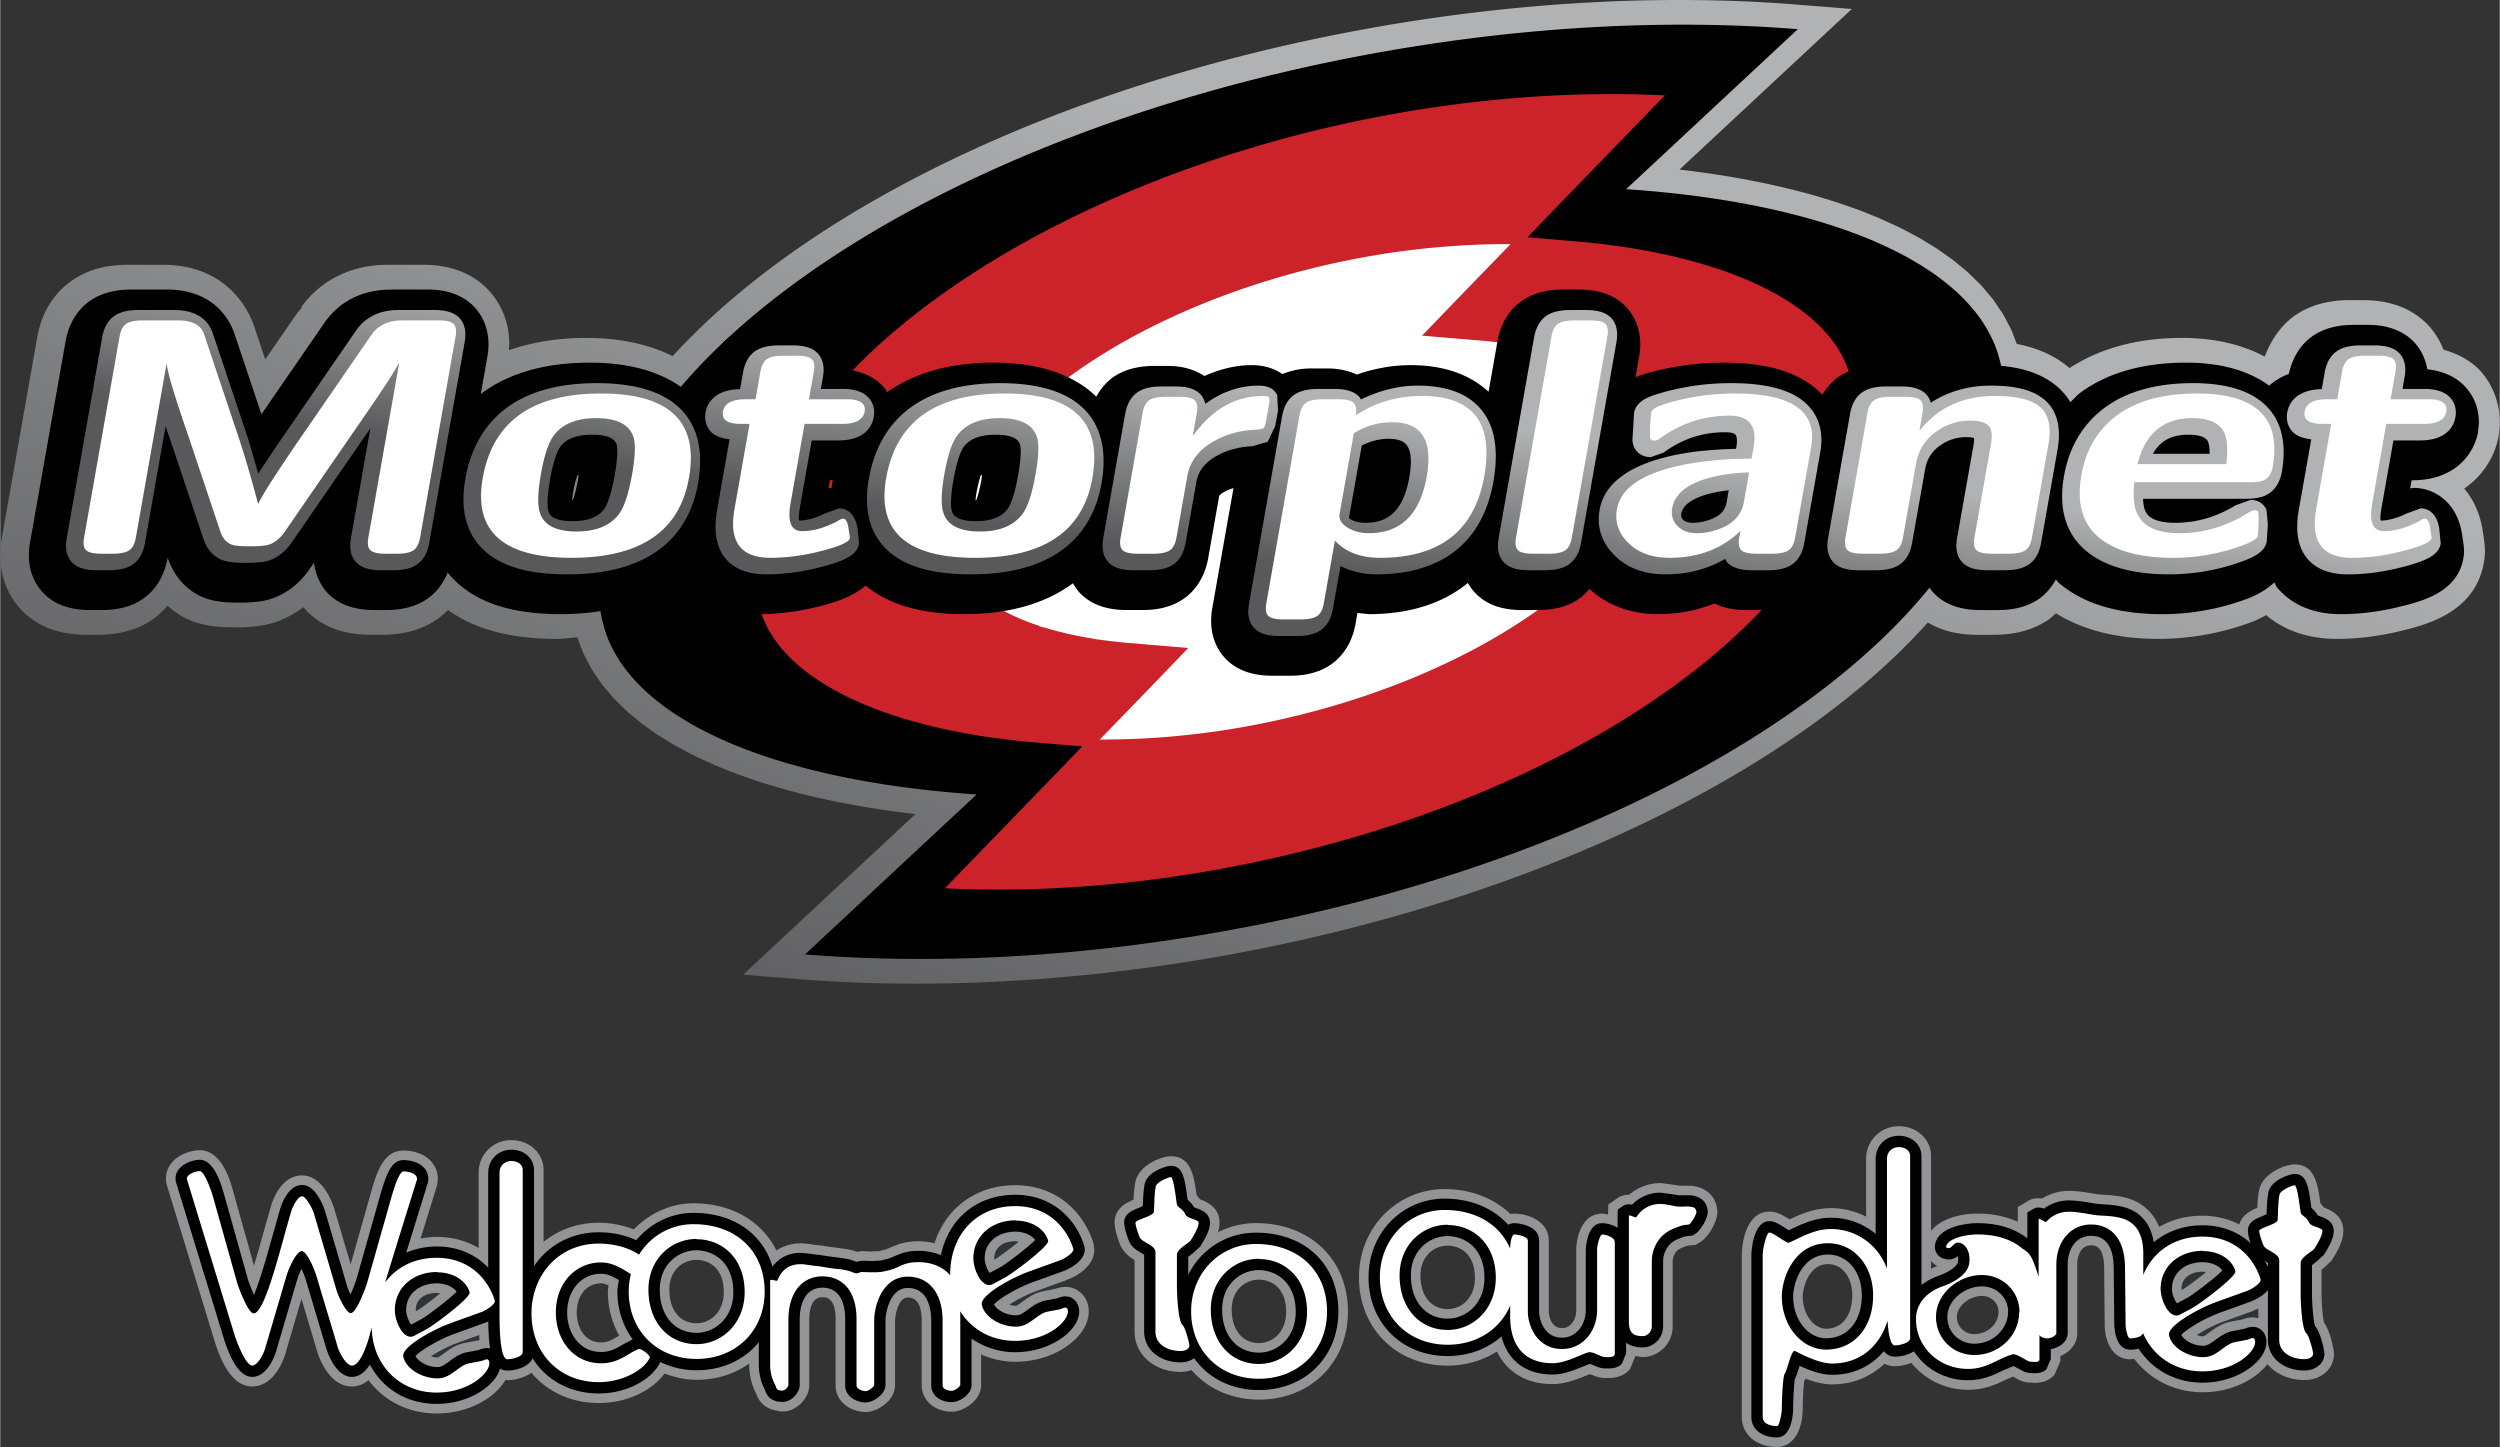
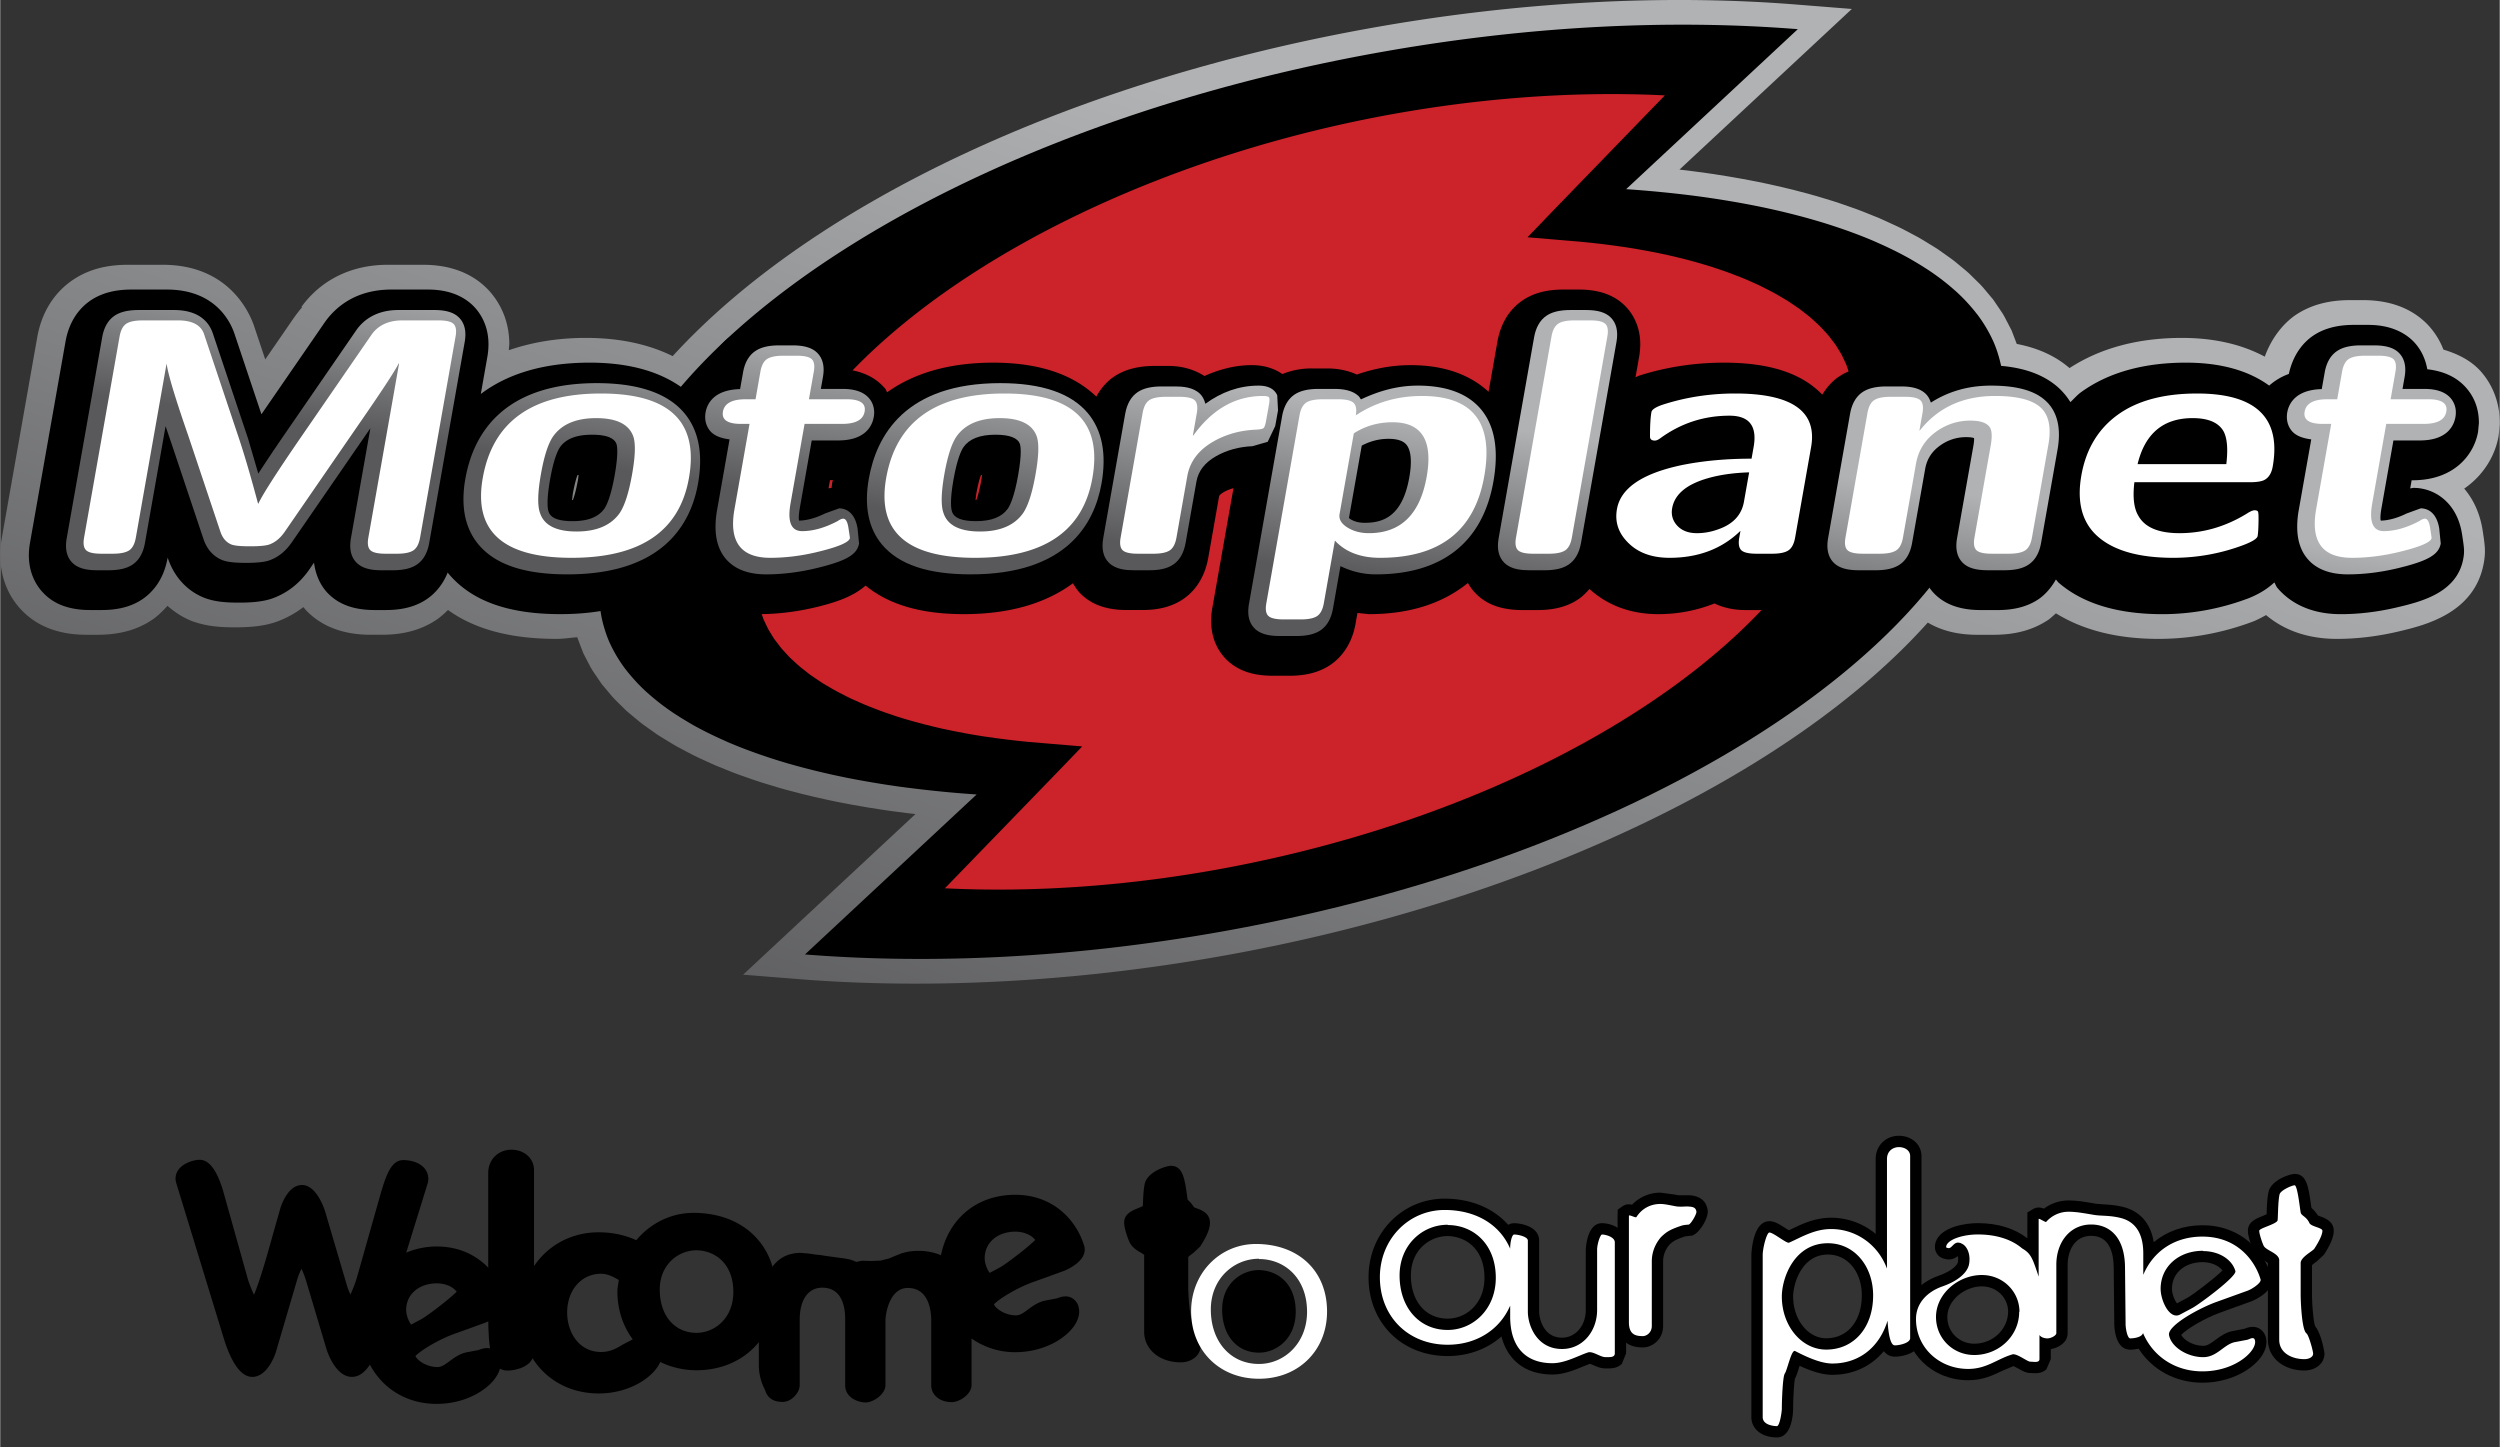
<svg xmlns="http://www.w3.org/2000/svg" width="2500" height="1447" viewBox="0 0 293.476 169.897">
  <rect x="0" y="0" width="293.476" height="169.897" fill="#333333" stroke="none" />
  <g fill="#929496">
-     <path d="M128.46 146.719l-.082-.663c-.937-3.205-3.904-6.895-9.22-6.895-4.544 0-8.127 2.648-9.468 6.818a8.31 8.31 0 0 0-1.906-.239c-.546 0-1.614.062-2.627.473.008-.002-.607.243-.607.243l-.524.225-.041.013c-.002-.001-.772.192-.882.219-.263-.004-.553.004-.885.02l.039.037a11.297 11.297 0 0 0-1.041-.072l-.13-.004-.458.093c-.521-.189-1.133-.33-1.896-.415l-1.567-.212-.819-.132-.165-.009-.363-.037.226.046-1.069-.168-.875-.077-.049-.004h-.049c-1.09 0-2.047.308-2.872.842-1.698-3.449-5.281-5.532-9.727-5.54-2.643.005-5.137 1.14-7.018 3.063-1.269-.477-2.653-.781-4.115-.781-2.448 0-4.688.808-6.475 2.251v-8.441c0-1.967-1.66-3.507-3.78-3.507a3.807 3.807 0 0 0-3.848 3.848v8.823c-1.237-.735-2.859-1.305-4.938-1.305-.628 0-1.254.072-1.876.188l1.909-6.164c.018-.063.038-.146.038-.146.007-.032.08-.705.08-.705 0-.699-.234-1.36-.677-1.91-1.055-1.309-2.837-1.411-3.358-1.411-2.413 0-3.191 2.74-3.816 4.941l-2.386 8.426-1.926-6.538.029.122c-.007-.04-1.088-4.025-3.811-4.025-2.598 0-3.561 3.28-3.662 3.654l-.827 2.913a153.417 153.417 0 0 1-1.156 4.014l-2.406-8.585c-.328-1.217-1.334-4.955-3.961-4.955-.88 0-2.507.423-3.378 1.588a2.863 2.863 0 0 0-.472 2.543l5.589 18.266c1.091 3.545 2.578 5.342 4.421 5.342 2.619 0 3.722-3.286 3.839-3.66l1.948-6.625 1.859 6.224c.005.018 1.155 4.061 4.06 4.061.713 0 1.361-.267 1.953-.738 1.843 2.467 4.727 3.908 7.988 3.908 3.91 0 6.839-1.906 8.007-3.795.03-.048.037-.1.065-.149.081.006.154.03.237.03.95 0 2-.294 2.834-.854 1.903 2.264 4.709 3.541 7.897 3.541 3.565 0 6.401-1.633 7.726-3.459 1.208.445 2.457.735 3.757.735 2.343 0 4.453-.685 6.188-1.904v.134c0 1.75.58 2.926.828 3.428l.019.038c.384 1.111 1.308 1.797 2.523 1.948l-.003.019c.854.17 1.721-.062 2.442-.654.29-.236 1.24-1.113 1.24-2.397v-7.657c0-.991.199-2.652 1.529-2.652.387 0 1.563 0 1.563 2.55v7.792c0 1.961 1.801 3.133 3.542 3.133 1.385 0 3.439-1.33 3.439-3.167v-7.589c0-.334.297-2.686 1.495-2.686 1.082 0 1.631.915 1.631 2.72v7.588c0 1.767 1.522 3.099 3.542 3.099 1.385 0 3.439-1.315 3.439-3.133v-3.584c1.259.546 2.604.853 3.986.853 3.911 0 6.839-1.906 8.007-3.796 1.036-1.677.563-3.028.311-3.531-.565-1.027-1.834-1.898-3.632-1.22l-1.301.248c-1.104.203-1.889.782-2.519 1.248-.229.168-.65.479-.765.479-.279 0-.529-.065-.757-.147.829-.534 1.982-1.159 3.09-1.56l3.673-1.327-.227.04c.748-.179 3.424-1.38 3.424-3.603zm-11.72 1.159c-.006-.045-.03-.098-.03-.139 0-1.218.988-2.005 2.516-2.005.14.003.224.05.345.07-1.063.867-2.373 1.829-2.715 2.012l-.116.062zm-34.985 7.491c-1.941 0-3.196-1.549-3.196-3.945 0-2.299 1.608-3.502 3.196-3.502 1.536.024 3.197 1.029 3.197 3.774 0 2.411-1.609 3.673-3.197 3.673zm-9.078 1.451l-.067.035c-.796.471-1.285.762-2.066.762-1.962 0-2.856-1.816-2.856-3.503 0-2.022 1.175-3.435 2.856-3.435.277 0 .573.104.871.241l-.075.707c0 1.873.472 3.637 1.337 5.193zm-23.893-3.011c0-1.218.988-2.005 2.516-2.005.14.003.223.05.345.071-1.064.867-2.373 1.829-2.715 2.011l-.116.062c-.006-.045-.03-.097-.03-.139zm4.882 3.872l2.566-.927c.012.208.028.407.044.597-.17.046-.331.037-.506.11l.201-.057-1.354.257c-1.106.204-1.891.784-2.522 1.25-.225.167-.646.477-.762.477a2.24 2.24 0 0 1-.757-.146c.829-.534 1.982-1.159 3.09-1.561zM147.436 143.607a9.977 9.977 0 0 0-4.462 1.075c.141-.468.187-.839.187-1.129 0-1.891-1.695-2.521-2.292-2.734a5.186 5.186 0 0 0-.392-.484c-.314-2.265-.673-4.576-3.035-4.576-.977 0-3.737.937-4.17 3.047-.128.608-.174 1.36-.205 2.052-.861.354-2.229 1.026-2.229 2.696 0 1.009.618 2.571.853 2.995.458.74 1.028 1.123 1.495 1.398v8.402c0 2.698 2.327 4.732 5.414 4.732.447 0 .871-.08 1.27-.216 1.919 2.211 4.747 3.47 7.919 3.47 6.055 0 10.45-4.352 10.45-10.347-.002-6.102-4.443-10.37-10.803-10.381zm3.547 10.415c0 2.411-1.607 3.672-3.196 3.672-1.941 0-3.196-1.548-3.196-3.945 0-2.299 1.608-3.502 3.196-3.502 1.536.024 3.196 1.029 3.196 3.775zM198.532 139.226c-.021-.002-.889-.009-.889-.009h-.471l-.401-.07c-.05-.008-1.687-.228-1.687-.228l-.074-.01h-.075c-1.376 0-2.657.5-3.694 1.375a2.27 2.27 0 0 0-1.396.421l-1.04.722-.027 1.175c-.237-.04-.475-.106-.705-.106-2.487 0-3.031 3.072-3.031 4.256v7.044c0 1.241-.7 2.142-1.665 2.142-1.496 0-1.563-1.917-1.563-1.937v-8.337c0-2.307-2.485-3.167-4.052-3.167-.149 0-.292.03-.437.055-1.953-1.867-4.641-2.932-7.727-2.937-5.646.011-10.064 4.556-10.064 10.347 0 6.015 4.38 10.381 10.416 10.381 2.107 0 4.102-.594 5.784-1.658 1.178 2.442 3.473 3.825 6.521 3.825 1.543 0 2.997-.603 4.058-1.043l.337-.132c.427.191 1.046.46 1.798.46l.134.001c.551.008 1.707.024 2.607-.864l.165-.163.633-1.557c.286.047.556.119.875.119 1.687 0 3.507-1.393 3.507-3.644V148.1c0-.434.159-.836.46-1.202.245-.226.419-.341 1.299-.644.075-.009.173-.013.224-.021-.056.007.471-.047.471-.047l.253-.026.428-.262c1.022-.568 2.105-2.405 2.105-3.618v-.154l-.019-.152c-.197-1.564-1.34-2.592-3.058-2.748zm-28.583 14.476c-1.941 0-3.196-1.549-3.196-3.945 0-2.299 1.608-3.502 3.196-3.502 1.536.024 3.196 1.029 3.196 3.774 0 2.411-1.608 3.673-3.196 3.673zM272.554 152.065v-2.979l.159-.126.072-.061.908-.845.075-.115c1.186-1.813 1.338-2.785 1.338-3.429 0-1.891-1.695-2.521-2.292-2.734a5.519 5.519 0 0 0-.393-.485c-.314-2.265-.673-4.576-3.035-4.576-.978 0-3.741.938-4.172 3.05-.128.605-.174 1.358-.204 2.049-.717.294-1.774.817-2.112 1.948a9.67 9.67 0 0 0-4.339-1.022c-1.849 0-3.573.452-5.073 1.311-.729-1.761-2.12-2.996-4.019-3.448-1.019-.241-1.855-.284-2.465-.315h.001l-.774-.066-.535-.089c-.904-.153-1.838-.311-2.818-.311-1.117 0-2.21.331-3.149.909-.579-.09-1.136-.031-1.646.276l-1.181.711-.015 1.396v.34c-1.374-.619-2.953-.965-4.7-.965-1.917 0-4.316.556-5.481 2.041v-8.788c0-1.967-1.661-3.507-3.78-3.507a3.807 3.807 0 0 0-3.848 3.848v6.764c-1.273-.635-2.657-.994-4.108-.994-2.007 0-3.64.728-4.883 1.321-.739-.477-1.473-.913-2.365-.913-2.56 0-3.236 3.341-3.236 5.107v19.022c0 2.032 1.733 3.507 4.12 3.507 2.094 0 3.031-2.257 3.031-4.495 0-1.141.105-2.811.183-3.241.044-.094.089-.188.129-.292 1.195.456 2.219.677 3.156.677 2.367 0 4.484-.88 6.127-2.42.371.187.778.288 1.217.288.67 0 1.325-.167 1.934-.398a8.562 8.562 0 0 0 6.68 3.165c1.96 0 3.349-.669 4.465-1.206h-.001l.811-.339.109.056c.523.301 1.112.639 1.899.639a.96.96 0 0 0 .106.008c.48.036 1.636.121 2.565-.743l.175-.163.694-1.632v-.574c1.066-.455 1.98-1.362 1.98-2.695v-8.031c0-.38.079-2.277 1.631-2.277.411 0 1.504 0 1.529 2.606l.068 6.672c0 2.032.927 4.095 2.997 4.095l.467-.058c1.856 2.464 4.787 3.929 8.002 3.929 3.566 0 6.299-1.586 7.641-3.298.97 1.142 2.516 1.867 4.343 1.867 1.98 0 3.474-1.332 3.474-3.099 0-.174-.309-2.398-1.177-3.674-.125-.42-.285-2.193-.285-3.199zm-9.306 2.857l-1.302.248c-1.103.203-1.889.781-2.52 1.247-.229.169-.649.48-.765.48-.279 0-.529-.065-.757-.147.828-.533 1.981-1.158 3.089-1.56l3.673-1.327-.17.03c.175-.047.396-.135.634-.248v1.125c-.537-.137-1.165-.118-1.882.152zm-7.137-3.604c0-1.218.987-2.005 2.516-2.005.14.003.224.05.345.07-1.063.867-2.373 1.829-2.716 2.012l-.115.061c-.005-.044-.03-.097-.03-.138zm-24.336 5.326c-1.144 0-2.04-.881-2.04-2.005 0-1.375 1.6-2.481 2.924-2.481 1.105 0 1.971.821 1.971 1.869-.023 1.434-1.304 2.617-2.855 2.617zm-3.595-7.71c.014.003.035.002.05.006.009.001.014.007.023.009l-.073-.015zm-1.477-.884c.21.241.448.444.734.59-.069.027-.111.053-.187.079-.19.066-.364.164-.547.243v-.912zm-12.11.375c1.682 0 2.856 1.511 2.856 3.673 0 2.375-1.201 3.911-3.06 3.911-1.493 0-2.754-1.729-2.754-3.775 0-1.017.701-3.809 2.958-3.809z" />
-   </g>
+     </g>
  <path d="M20.947 137.312a1.748 1.748 0 0 0-.294 1.553l5.585 18.253c.639 2.075 1.736 4.547 3.346 4.547 1.847 0 2.729-2.755 2.766-2.872l2.559-8.699a7.96 7.96 0 0 1 .462-1.119c.216.458.438 1.021.589 1.572l2.347 7.859c.009.032.978 3.258 2.983 3.258.899 0 1.584-.628 2.112-1.441 1.479 2.803 4.321 4.612 7.83 4.612 3.459 0 6.08-1.691 7.051-3.262.713-1.153.471-2.022.263-2.438-.192-.348-.846-1.266-2.339-.639l-.026.012-1.352.256c-.856.158-1.498.631-2.064 1.05-.585.432-.968.697-1.43.697-1.169 0-2.268-.663-2.587-1.289.61-.664 2.718-1.94 4.537-2.599l3.674-1.327s2.452-.923 2.452-2.508c0-.126-.016-.257-.049-.391-.824-2.815-3.436-6.043-8.129-6.043a9.265 9.265 0 0 0-3.566.723l2.525-8.154.021-.083c.032-.146.048-.292.048-.435 0-.438-.146-.854-.429-1.204-.761-.944-2.202-.992-2.483-.992-1.322 0-1.958 1.389-2.735 4.124l-2.729 9.638c-.156.565-.463 1.36-.764 2.021a6.559 6.559 0 0 1-.389-.97l-2.59-8.79c-.001-.005-.923-3.097-2.704-3.097-1.802 0-2.569 2.794-2.577 2.824l-.831 2.926c-.562 2.03-1.498 5.399-2.236 7.138-.316-.686-.628-1.482-.728-1.858l-2.762-9.855c-.738-2.739-1.708-4.134-2.879-4.134-.676-.001-1.891.351-2.478 1.136zm26.713 16.497c0-1.842 1.497-3.129 3.64-3.129 1.105.027 1.901.463 2.293.981-.941.945-3.524 2.892-4.135 3.217l-1.208.646c-.263-.315-.59-1.089-.59-1.715z" />
  <path d="M57.294 137.714v16.742c0 4.096.367 6.467 2.247 6.467 1.211 0 3.132-.591 3.132-2.18v-21.37c0-1.359-1.142-2.383-2.656-2.383-1.552 0-2.723 1.171-2.723 2.724z" />
  <path d="M74.677 145.617c-1.268-.595-2.809-.93-4.405-.93-5.258 0-9.223 4.082-9.223 9.496 0 5.462 3.878 9.427 9.223 9.427 3.585 0 6.383-1.87 7.196-3.63l.028-.065a9.764 9.764 0 0 0 4.259.971c5.404 0 9.326-3.879 9.326-9.224 0-5.527-3.889-9.247-9.678-9.257-2.654.005-5.055 1.218-6.726 3.212zm-8.113 8.497c0-2.641 1.674-4.558 3.98-4.558.745 0 1.428.342 2.086.733-.063.448-.167.897-.167 1.339 0 2.182.671 4.098 1.801 5.63-.292.155-1.136.594-1.136.594-.802.477-1.494.889-2.584.889-2.612 0-3.98-2.327-3.98-4.627zm10.872-2.69c0-3.004 2.226-4.626 4.319-4.626 2.151.034 4.32 1.539 4.32 4.898 0 3.116-2.226 4.797-4.32 4.797-2.584 0-4.319-2.037-4.319-5.069zm-3.04 5.764h-.001.001z" />
  <path d="M110.453 147.375a6.923 6.923 0 0 0-2.668-.51c-.59 0-1.439.08-2.204.39l-.613.245-.548.236-.097.031-.984.248c.058-.01-1.066.042-1.066.042l-1.089-.034-.639.129a457.08 457.08 0 0 1-.655-.163l.494.095c-.456-.183-1.037-.312-1.776-.394-.046-.004-1.595-.216-1.595-.216l-.787-.126-.11-.006-.408-.041a23.164 23.164 0 0 0-.877-.126l-.829-.072c-1.544 0-2.699.642-3.487 1.848a1.46 1.46 0 0 0-.919.314l-.5.399-.029.707v9.869c0 1.491.5 2.501.713 2.933l.049.101-.064-.229c.069.38.408 1.553 2.025 1.553l-.261-.025c.516.103 1.052-.046 1.509-.421.139-.113.829-.72.829-1.528v-7.657c0-2.364.992-3.776 2.652-3.776 2.338 0 2.687 2.302 2.687 3.674v7.792c0 1.386 1.414 2.009 2.417 2.009.873 0 2.315-.955 2.315-2.043v-7.589c0-.756.466-3.81 2.619-3.81 2.487 0 2.755 2.688 2.755 3.844v7.588c0 1.145 1.017 1.975 2.418 1.975.893 0 2.315-.919 2.315-2.009v-5.462a8.897 8.897 0 0 0 5.11 1.606c3.459 0 6.08-1.691 7.051-3.263.713-1.153.47-2.022.263-2.438-.192-.348-.846-1.267-2.34-.639l-.026.011-1.351.257c-.856.158-1.498.632-2.064 1.05-.585.432-.968.697-1.43.697-1.169 0-2.269-.663-2.587-1.289.61-.665 2.718-1.941 4.537-2.6l3.674-1.326s2.452-.923 2.452-2.508c0-.126-.015-.256-.049-.391-.824-2.816-3.436-6.043-8.129-6.043-4.506.002-7.829 2.829-8.703 7.091zm-10.086.783l.082.012-.005.001-.077-.013zm15.219-.419c0-1.842 1.497-3.129 3.64-3.129 1.105.027 1.902.463 2.293.981-.941.945-3.524 2.892-4.135 3.217l-1.208.646c-.262-.315-.59-1.089-.59-1.715zM134.371 139.033c-.149.703-.186 1.746-.213 2.509l-.003.069-.425.189c-.829.332-1.769.707-1.769 1.753 0 .714.5 2.068.712 2.449.346.557.837.838 1.27 1.087l.367.235v9.024c0 2.091 1.804 3.608 4.29 3.608 1.339 0 2.349-.849 2.349-1.975 0-.14-.338-2.292-1.083-3.199-.22-.501-.381-2.702-.381-3.675v-3.51c.145-.148.428-.361.59-.478l.808-.752c1.033-1.58 1.154-2.364 1.154-2.814 0-1.124-1.063-1.503-1.574-1.686l-.295-.115a3.646 3.646 0 0 0-.749-.879l-.038-.255c-.311-2.25-.517-3.736-1.94-3.736-.522 0-2.772.692-3.07 2.151z" />
-   <path d="M138.496 153.954c0 5.365 3.907 9.258 9.292 9.258 5.404 0 9.326-3.879 9.326-9.224 0-5.527-3.89-9.248-9.679-9.257-5.015.01-8.939 4.061-8.939 9.223zm4.971-.204c0-3.005 2.226-4.626 4.32-4.626 2.15.034 4.32 1.538 4.32 4.899 0 3.115-2.226 4.796-4.32 4.796-2.583-.001-4.32-2.038-4.32-5.069zM160.657 149.961c0 5.364 3.908 9.257 9.292 9.257 2.446 0 4.657-.839 6.313-2.3.732 2.825 2.843 4.468 5.992 4.468 1.319 0 2.599-.53 3.627-.957l.771-.302.372.148c.417.186.89.396 1.422.396l.145.001c.494.007 1.241.017 1.806-.54l.5-1.232v-13.034c0-1.533-1.686-2.247-2.826-2.247-1.826 0-1.907 3.101-1.907 3.132v7.044c0 1.861-1.199 3.265-2.789 3.265-2.193 0-2.688-2.267-2.688-3.061v-8.337c0-1.668-2.168-2.043-2.928-2.043a1.43 1.43 0 0 0-.705.188c-1.736-1.95-4.37-3.065-7.461-3.07-5.011.011-8.936 4.062-8.936 9.224zm4.971-.204c0-3.005 2.226-4.626 4.32-4.626 2.15.034 4.32 1.538 4.32 4.898 0 3.116-2.226 4.797-4.32 4.797-2.583 0-4.32-2.037-4.32-5.069z" />
+   <path d="M138.496 153.954zm4.971-.204c0-3.005 2.226-4.626 4.32-4.626 2.15.034 4.32 1.538 4.32 4.899 0 3.115-2.226 4.796-4.32 4.796-2.583-.001-4.32-2.038-4.32-5.069zM160.657 149.961c0 5.364 3.908 9.257 9.292 9.257 2.446 0 4.657-.839 6.313-2.3.732 2.825 2.843 4.468 5.992 4.468 1.319 0 2.599-.53 3.627-.957l.771-.302.372.148c.417.186.89.396 1.422.396l.145.001c.494.007 1.241.017 1.806-.54l.5-1.232v-13.034c0-1.533-1.686-2.247-2.826-2.247-1.826 0-1.907 3.101-1.907 3.132v7.044c0 1.861-1.199 3.265-2.789 3.265-2.193 0-2.688-2.267-2.688-3.061v-8.337c0-1.668-2.168-2.043-2.928-2.043a1.43 1.43 0 0 0-.705.188c-1.736-1.95-4.37-3.065-7.461-3.07-5.011.011-8.936 4.062-8.936 9.224zm4.971-.204c0-3.005 2.226-4.626 4.32-4.626 2.15.034 4.32 1.538 4.32 4.898 0 3.116-2.226 4.797-4.32 4.797-2.583 0-4.32-2.037-4.32-5.069z" />
  <path d="M191.595 141.451c-.341-.071-.708-.102-1.109.177l-.571.396-.017.732v12.488c0 1.106.385 2.962 2.962 2.962 1.146 0 2.384-.963 2.384-2.52V148.1c0-.715.261-1.391.747-1.96.421-.396.637-.562 1.825-.968-.046.015.364-.049.364-.049l.527-.055.21-.129c.704-.391 1.568-1.857 1.568-2.659v-.083l-.01-.082c-.091-.731-.52-1.632-2.043-1.771a75.97 75.97 0 0 0-.79-.005l-.56.001c-.018 0-.509-.088-.509-.088l-1.637-.219a4.588 4.588 0 0 0-3.341 1.418zM220.199 136.082v8.794a8.175 8.175 0 0 0-5.232-1.899c-1.885 0-3.422.738-4.658 1.332l-.301.141-.337-.207c-.82-.532-1.353-.858-1.953-.858-2.021 0-2.112 3.943-2.112 3.983v19.022c0 1.403 1.232 2.383 2.996 2.383 1.886 0 1.907-3.232 1.907-3.371 0-1.197.114-3.199.231-3.606l-.099.202-.058.084c.239-.318.371-.72.604-1.462.021-.068.055-.168.083-.254 1.26.583 2.598 1.056 3.831 1.056 2.48 0 4.582-1.01 6.055-2.778.306.383.711.646 1.289.646 1.211 0 3.132-.592 3.132-2.179V135.74c0-1.359-1.142-2.383-2.656-2.383-1.551.001-2.722 1.172-2.722 2.725zm-9.688 16.152c0-1.545 1.028-4.933 4.082-4.933 2.306 0 3.98 2.017 3.98 4.797 0 3.011-1.681 5.034-4.184 5.034-2.139 0-3.878-2.197-3.878-4.898z" />
  <path d="M239.959 141.908c-.374-.148-.824-.224-1.299.062l-.644.388-.008.768v2.27c-1.474-1.156-3.468-1.783-5.824-1.783-1.514 0-4.252.45-4.913 2.137-.228.679-.076 1.129.087 1.399.229.379.591.612 1.074.69.621.143 1.089-.105 1.402-.348.028.1.057.205.057.357 0 .105-.01.222-.034.351-.058.286-.602 1.005-2.233 1.581-2.513.87-4.017 2.776-4.017 5.098 0 4.027 3.274 7.182 7.454 7.182 1.703 0 2.911-.582 3.978-1.096l1.344-.564.574.294c.502.288.899.515 1.387.515l.173.01c.435.032 1.163.086 1.732-.444l.512-1.201v-1.164c.92-.153 1.98-.786 1.98-1.875v-8.031c0-1.693.852-3.401 2.755-3.401 2.164 0 2.637 2.022 2.652 3.72l.068 6.671c0 .108.021 2.982 1.873 2.982.323 0 .657-.046.984-.123 1.599 2.491 4.346 3.994 7.485 3.994 3.459 0 6.08-1.691 7.051-3.263.712-1.153.47-2.022.262-2.438-.192-.348-.846-1.267-2.339-.639l-.026.011-1.352.257c-.856.157-1.498.631-2.064 1.049-.585.432-.968.697-1.43.697-1.169 0-2.269-.663-2.587-1.289.611-.665 2.718-1.94 4.537-2.599l3.674-1.327c.001 0 2.453-.923 2.453-2.508 0-.126-.016-.256-.05-.391-.824-2.816-3.435-6.043-8.128-6.043-2.213 0-4.179.716-5.709 1.983-.458-2.928-2.415-3.858-3.643-4.151-.914-.216-1.662-.255-2.262-.286l-.855-.072-.581-.097c-.858-.145-1.747-.295-2.633-.295-1.07 0-2.091.344-2.917.962zm-1.902 3.517l.198.14c-.032-.027-.072-.045-.105-.072-.036-.022-.055-.046-.093-.068zm-9.445 9.214c0-2.063 2.137-3.605 4.048-3.605 1.735 0 3.095 1.315 3.095 2.993-.034 2.063-1.804 3.742-3.98 3.742-1.774-.001-3.163-1.375-3.163-3.13zm26.375-3.321c0-1.842 1.497-3.129 3.64-3.129 1.105.026 1.901.463 2.293.98-.941.945-3.524 2.892-4.135 3.217l-1.208.646c-.263-.314-.59-1.088-.59-1.714z" />
  <path d="M266.316 139.99c-.149.703-.187 1.746-.213 2.508l-.002.07-.426.189c-.829.331-1.769.707-1.769 1.753 0 .714.5 2.068.712 2.449.346.556.836.838 1.27 1.087l.366.235v9.024c0 2.091 1.804 3.608 4.29 3.608 1.339 0 2.35-.849 2.35-1.975 0-.141-.338-2.292-1.082-3.199-.22-.501-.381-2.702-.381-3.675v-3.51c.145-.147.428-.361.59-.478l.808-.752c1.033-1.58 1.154-2.364 1.154-2.814 0-1.124-1.063-1.504-1.574-1.687l-.294-.116a3.618 3.618 0 0 0-.749-.878l-.039-.259c-.311-2.247-.517-3.732-1.939-3.732-.524.001-2.774.693-3.072 2.152z" />
  <linearGradient id="a" gradientUnits="userSpaceOnUse" x1="-3622.655" y1="-3712.791" x2="-3637.204" y2="-3669.664" gradientTransform="translate(10181.792 10290.856) scale(2.767)">
    <stop offset="0" stop-color="#b0b2b4" />
    <stop offset="1" stop-color="#59595b" />
  </linearGradient>
  <path d="M161.528 3.187c-35.599 6.277-66.135 20.66-82.577 38.626-2.84-1.402-6.24-2.139-10.188-2.139-3.369 0-6.368.521-9.054 1.447l.062-.699c0-3.458-1.687-5.631-2.693-6.619C55.23 32 52.73 31.09 49.642 31.09h-4.175c-4.223 0-7.821 1.769-10.132 4.983 0 0 .129-.024.139-.027-.42.47-.807.995-1.156 1.502L31.114 42.2l-1.359-4.061c-.612-1.702-3.124-7.049-10.663-7.049h-4.129c-2.535 0-4.622.568-6.379 1.738-1.578 1.052-3.59 3.082-4.243 6.786L.173 63.219c-.585 3.326.331 6.46 2.516 8.602C4.5 73.615 7 74.531 10.11 74.531h1.334c2.538 0 4.628-.574 6.389-1.753.575-.388 1.196-.963 1.798-1.645.867.744 1.82 1.386 2.918 1.805 1.448.519 2.881.722 5.005.722 1.954 0 3.38-.175 4.629-.568a11.61 11.61 0 0 0 3.406-1.81c.155.182.313.378.461.523 1.815 1.805 4.319 2.725 7.434 2.725h1.335c2.543 0 4.635-.574 6.395-1.758.411-.276.883-.678 1.358-1.15 3.146 2.262 7.336 3.391 12.735 3.391.849 0 1.628-.133 2.448-.192l.047.151.653 1.716c.071.144.857 1.651.857 1.651l.229.385c.008.014 1.103 1.627 1.103 1.627l.115.132 1.059 1.26.306.339a1381.6 1381.6 0 0 0 1.353 1.333l.228.2.078.066c.026.025 1.274 1.059 1.274 1.059l.406.317 1.59 1.13.498.319 1.384.846c.01.007.508.296.508.296l1.807.958.671.326 1.483.684.153.068.49.217c-.022-.01 1.946.782 1.946.782.005.003.864.321.864.321l1.569.549 1 .33c-.009-.001 1.844.562 1.844.562.017.006 1.062.299 1.062.299-.006-.003 1.622.426 1.622.426l1.478.359 1.626.366c-.01-.001 1.143.24 1.143.24.093.021 1.784.344 1.784.344l1.794.312 1.731.274 1.169.171 1.907.246.87.101-20.236 18.859 6.576.524c15.426 1.228 32.475.309 49.3-2.658 35.623-6.28 67.088-21.183 83.224-39.211 1.585.943 3.508 1.435 5.759 1.435h1.984c2.538 0 4.627-.571 6.389-1.747.262-.175.595-.492.913-.772 3.158 1.955 7.158 3.001 12.025 3.001 3.766 0 7.492-.682 11.077-2.024.571-.221 1.065-.498 1.57-.769 1.747 1.471 4.392 2.793 8.32 2.793 2.321 0 4.723-.285 7.141-.848 3.172-.747 9.055-2.138 10.108-8.097.088-.507.127-.927.127-1.346 0-.691-.105-1.384-.272-2.475-.324-2.034-1.114-3.651-2.16-4.878 2.255-1.554 3.626-3.846 4.032-6.153.027-.177.129-1.279.129-1.279l.015-.136-.002-.154c0-2.222-.722-4.255-2.089-5.88-1.143-1.366-2.733-2.181-4.527-2.722a8.795 8.795 0 0 0-2.018-3.106c-1.843-1.795-4.337-2.701-7.417-2.701h-1.528c-2.52 0-4.597.562-6.35 1.721-1.031.688-2.689 2.237-3.659 4.917-2.685-1.437-5.922-2.202-9.718-2.202-5.23 0-9.641 1.224-13.207 3.542-1.651-1.423-3.698-2.353-6.196-2.835l-.599-1.57a220.83 220.83 0 0 0-.866-1.666 108.97 108.97 0 0 0-.218-.373l-1.11-1.636-.117-.133a9143.68 9143.68 0 0 1-1.048-1.249l-.317-.348-1.346-1.324-.306-.269-1.279-1.061-.395-.309a905.757 905.757 0 0 0-1.602-1.137l-.38-.245c-.113-.073-1.498-.918-1.498-.918a100.51 100.51 0 0 0-.506-.296l-1.804-.956-.529-.259a883.78 883.78 0 0 0-1.637-.756l-.158-.07-.454-.204-1.971-.792-.729-.272c-.139-.051-1.698-.595-1.698-.595l-.992-.329-1.865-.566-1.053-.297a1306.4 1306.4 0 0 0-1.618-.424l-1.484-.362-1.624-.366-1.223-.256-1.699-.325-1.788-.312-1.529-.244-1.386-.203-1.906-.247-.867-.1 20.238-18.861-6.577-.523c-15.428-1.228-32.476-.31-49.298 2.658zM67.676 74.556z" fill="url(#a)" />
  <path d="M234.624 41.765l-.106-.347c-.157-.48-.332-.953-.541-1.419-.017-.043-.041-.083-.062-.124-.196-.43-.422-.853-.663-1.268-.063-.108-.125-.216-.191-.325-.27-.438-.558-.872-.876-1.292-.052-.07-.11-.138-.164-.208a21.056 21.056 0 0 0-.914-1.087c-.092-.1-.183-.203-.276-.303a22.85 22.85 0 0 0-1.182-1.164c-.096-.088-.2-.171-.298-.26a23.482 23.482 0 0 0-1.115-.925c-.123-.098-.244-.195-.369-.29-.465-.35-.947-.694-1.452-1.028-.148-.099-.299-.194-.451-.29a33.125 33.125 0 0 0-1.279-.782c-.159-.091-.312-.185-.473-.276-.541-.305-1.102-.6-1.679-.89-.205-.103-.418-.204-.627-.306-.458-.22-.923-.436-1.4-.644-.198-.088-.389-.178-.59-.264a52.322 52.322 0 0 0-1.869-.75c-.27-.103-.542-.203-.817-.305-.49-.178-.99-.352-1.496-.522a65.672 65.672 0 0 0-2.738-.857 61.546 61.546 0 0 0-1.015-.287 87.615 87.615 0 0 0-5.758-1.363c-.542-.107-1.096-.212-1.652-.316-.574-.104-1.152-.205-1.737-.303-.491-.08-.987-.161-1.488-.237-.448-.067-.894-.134-1.346-.197a124.774 124.774 0 0 0-5.181-.603 128.716 128.716 0 0 0-3.918-.322l20.156-18.786c-14.805-1.178-31.363-.411-48.564 2.623C107 15.833 65.841 45.468 70.562 72.242v.002c.087.502.215.997.359 1.484a13.91 13.91 0 0 0 .645 1.767c.018.041.042.082.062.124.197.429.422.85.663 1.268.063.105.126.216.192.323.27.438.559.87.877 1.294.052.069.111.137.163.207.287.368.592.729.915 1.084.091.104.181.206.276.306.373.396.766.785 1.182 1.163.096.089.199.171.296.259.357.315.729.625 1.116.927.125.096.244.194.371.29.462.35.946.694 1.448 1.028.148.098.301.195.452.29.414.265.84.526 1.279.782.158.092.312.186.472.277a39.465 39.465 0 0 0 2.308 1.194c.456.222.921.435 1.399.645.197.088.389.179.591.263a53.024 53.024 0 0 0 2.686 1.054c.49.18.989.355 1.495.523.317.107.634.215.957.315.583.189 1.178.369 1.78.545.336.095.674.191 1.015.284a79 79 0 0 0 2.991.758c.519.123 1.041.243 1.574.356.394.084.792.167 1.192.25a105.498 105.498 0 0 0 3.39.617c.492.082.987.164 1.488.239.447.065.894.132 1.347.197a139.426 139.426 0 0 0 6.648.738c.81.067 1.627.131 2.452.186l-20.156 18.784c14.804 1.179 31.363.413 48.563-2.62 55.495-9.786 96.654-39.422 91.934-66.196v.001a14.21 14.21 0 0 0-.36-1.485z" />
  <path d="M161.339 13.8c-30.369 5.929-56.95 20.762-67.719 37.789-3.293 5.21-4.953 10.335-4.953 15.278 0 1.153.088 2.292.27 3.424l.239 1.084c.001.008.071.262.071.262l.357 1.04.045.102.448.946.132.246c-.005-.006.599.98.6.982l.112.156.644.845.204.249.838.913.231.226c-.017-.019.792.726.792.726l.28.243 1.064.837c-.005-.005.323.229.323.229l.972.659.164.107.192.123 1.267.741.425.229 1.122.574.443.219 1.448.644.626.257c0 .002 1.154.449 1.154.449.007 0 .743.27.743.27l1.391.471.787.246 1.21.35c.006 0 1.123.302 1.123.302l1.23.306c.007.003.944.221.944.221a857.76 857.76 0 0 1 1.291.271l1.361.263c.001.002 1.175.21 1.175.21-.009-.003.209.033.209.033l.853.138 1.454.208c.009 0 1.46.186 1.46.186l1.167.133 1.163.12 6.347.532-3.218 3.341-12.906 13.318c10.845.536 22.533-.341 34.107-2.601 41.317-8.064 72.678-31.304 72.678-53.014 0-1.165-.09-2.324-.275-3.476l-.24-1.091-.076-.269-.352-1.028-.026-.057c-.017-.039-.466-.986-.466-.986l-.129-.246-.601-.982-.115-.159-.646-.852a72.203 72.203 0 0 1-.192-.235l-.845-.919-.233-.227c.017.017-.788-.722-.788-.722l-.281-.245-1.065-.837-.337-.24-.958-.648-.161-.104-.196-.125c0-.002-1.268-.745-1.268-.745l-.427-.23a528.47 528.47 0 0 0-1.286-.656l-.287-.141-1.436-.639-.592-.244-1.193-.463-.744-.272-1.377-.464-.796-.249-1.211-.353c-.005 0-1.117-.3-1.117-.3l-1.235-.309-.937-.216-1.301-.275c.012.001-1.362-.263-1.364-.263l-1.169-.207-1.057-.17-1.458-.21-1.458-.185-1.17-.132-1.164-.119-6.347-.536 3.216-3.339 12.907-13.319c-10.841-.537-22.529.34-34.107 2.601z" fill="#cc2229" />
-   <path d="M158.877 30.432c-19.543 3.816-36.598 13.282-43.449 24.116-1.997 3.158-3.009 6.25-3.009 9.192 0 .668.053 1.333.155 1.981l.138.62.031.107-.013-.01a8.396 8.396 0 0 1 .195.532 178.7 178.7 0 0 0 .289.607c.195.249.344.494.43.687l.364.478.108.131-.041-.003c.192.176.373.359.529.53-.056-.057.085.079.085.079h-.051c.21.158.401.322.543.451l.152.132c-.056-.048.637.498.637.498l-.036.003c.064.041.122.053.188.101-.033-.022.504.345.651.448.006.001.044.021.044.021l.116.074c.002 0 .777.454.777.454l-.299-.136.53.259.705.363.271.132c-.045-.022.883.391.893.397l.371.149.729.284-.188-.062.647.227c-.03-.009.821.277.821.277l-.426-.063.964.233c-.03-.01.763.221.763.221l-.129-.032.84.22-.152-.031.933.227c-.021-.002.591.137.594.139l.816.17c-.027-.003.867.167.867.167-.012 0 .748.134.749.134l.673.109-.252-.021 1.179.153-.111-.013 1.047.131a119.978 119.978 0 0 0 1.49.159l7.456.627-4.42 4.59c-.002.003-3.466 3.579-5.966 6.158 5.981.031 12.286-.564 18.449-1.768 26.053-5.086 46.46-19.7 46.46-33.272 0-.684-.053-1.368-.16-2.032l.017.091s-.071-.384-.127-.698a5.437 5.437 0 0 1-.233-.615l-.284-.603a.846.846 0 0 1-.052-.092c.038.066-.235-.379-.317-.513l-.438-.58-.066-.08-.523-.572c.05.055-.088-.081-.088-.081h.05a7.21 7.21 0 0 1-.539-.445l-.154-.135.057-.004a9.553 9.553 0 0 1-.694-.493c.047.036-.161-.113-.161-.113l.03.01a17.087 17.087 0 0 1-.628-.415l-.079-.05a5.71 5.71 0 0 0-.126-.08l-.775-.456c.033.02-.234-.124-.234-.124a1623.776 1623.776 0 0 0-.979-.497l-.886-.393c.028.013-.35-.143-.35-.143l-.752-.291-.463-.169-.863-.291.281.067-.773-.221.054-.026a8.78 8.78 0 0 1-.819-.195l-.703-.188-.782-.195.383.046-.973-.183.079-.049a8.235 8.235 0 0 1-.903-.125c.021.003-.862-.167-.862-.167l.295.029-1.045-.16.275.023-.944-.131-.932-.133.225.016-1.157-.134-.747-.084-.749-.077-4.142-.348-3.313-.281 4.42-4.588c.001-.003 3.466-3.577 5.968-6.158-5.987-.03-12.292.566-18.456 1.769zm35.26 19.478l-.103-.262c-.003-.003-.006-.003-.008-.006l.111.268z" fill="#fff" />
  <path d="M289.621 45.637c-1.104-1.319-2.683-2.06-4.653-2.281-.277-1.584-1.026-2.681-1.699-3.34-1.924-1.871-4.527-1.871-5.385-1.871h-1.529c-1.932 0-3.484.405-4.745 1.239-1.055.703-2.365 2.076-2.898 4.521a7.093 7.093 0 0 0-2.308 1.37c-2.412-1.755-5.656-2.695-9.775-2.695-4.996 0-9.142 1.169-12.326 3.478-.448.323-.821.775-1.24 1.157a7.955 7.955 0 0 0-1.433-1.724c-1.98-1.763-4.833-2.62-8.722-2.62-2.234 0-4.343.464-6.327 1.263-1.161-.722-2.515-1.168-4.243-1.168h-1.69c-1.948 0-3.515.415-4.786 1.269-.621.416-1.331 1.11-1.929 2.101-2.396-2.493-6.145-3.755-11.546-3.755-3.424 0-6.762.509-9.921 1.513-.172.055-.3.138-.462.199l.422-2.394c.093-.527.134-1.02.134-1.479 0-2.343-1.075-3.806-1.801-4.525-1.298-1.278-3.066-1.898-5.406-1.898h-1.822c-1.947 0-3.508.412-4.771 1.262-1.094.735-2.499 2.173-2.973 4.861 0 0-.583 3.306-1.039 5.877-2.215-2.033-5.247-3.125-9.143-3.125-2.177 0-4.289.399-6.312 1.104-1.007-.445-2.133-.718-3.498-.718h-1.838a9.031 9.031 0 0 0-3.42.662c-.8-.558-1.96-1.048-3.6-1.048-1.89 0-3.743.474-5.545 1.275-1.165-.727-2.521-1.18-4.26-1.18h-1.594c-1.95 0-3.514.415-4.788 1.269-.666.447-1.436 1.213-2.057 2.331-2.703-2.6-6.716-3.985-12.101-3.985-5.143 0-9.281 1.213-12.453 3.474-.091-.128-.127-.296-.229-.415-1.104-1.32-2.683-2.062-4.655-2.283-.276-1.583-1.026-2.68-1.697-3.339-1.925-1.873-4.53-1.873-5.386-1.873h-1.531c-1.93 0-3.484.406-4.747 1.242-1.043.694-2.334 2.054-2.877 4.459-1.251.448-2.17 1.089-2.812 1.784-2.671-1.985-6.313-3.05-10.982-3.05-5.349 0-9.604 1.267-12.801 3.679l.771-4.361a8.465 8.465 0 0 0 .133-1.476c0-2.357-1.09-3.826-1.823-4.545-1.93-1.881-4.543-1.881-5.401-1.881h-4.174c-4.181 0-6.535 2.052-7.773 3.774.007-.012-4.988 7.241-7.488 10.87l-3.207-9.578c-.556-1.543-2.416-5.066-7.907-5.066h-4.129c-1.945 0-3.505.41-4.771 1.251-1.104.737-2.517 2.179-2.991 4.872L3.495 63.724c-.571 3.242.812 5.165 1.688 6.022 1.275 1.264 3.038 1.88 5.388 1.88h1.335c1.942 0 3.503-.411 4.772-1.262 1.097-.741 2.5-2.182 2.973-4.865l.005-.035.034.101c.762 2.226 2.309 3.878 4.356 4.659 1.075.386 2.182.533 3.97.533 1.645 0 2.803-.134 3.757-.434 1.833-.614 3.344-1.775 4.517-3.458 0-.005.258-.378.551-.804.229 1.797 1.007 2.985 1.71 3.678 1.278 1.269 3.043 1.888 5.396 1.888h1.335c1.946 0 3.508-.411 4.774-1.262.833-.56 1.838-1.537 2.484-3.15.034.041.057.091.091.134 2.688 3.204 6.986 4.759 13.139 4.759 6.508 0 11.343-1.825 14.612-5.234.321.78.732 1.497 1.261 2.125 1.188 1.419 3.448 3.109 7.462 3.109 2.095 0 4.278-.259 6.486-.771 2.227-.528 4.451-1.201 6.01-2.581 2.7 2.207 6.448 3.352 11.54 3.352 5.36 0 9.61-1.265 12.808-3.623.26.446.547.873.913 1.238 1.289 1.28 3.057 1.903 5.407 1.903h1.824c1.948 0 3.51-.414 4.779-1.269 1.089-.734 2.487-2.175 2.963-4.858l1.271-7.205c.009-.053.04-.217.585-.532a5 5 0 0 1 1.108-.448c-.527 2.976-2.494 14.118-2.494 14.118a8.5 8.5 0 0 0-.131 1.469c0 1.799.623 3.38 1.815 4.556 1.292 1.267 3.06 1.884 5.404 1.884h1.987c1.942 0 3.501-.41 4.771-1.256 1.107-.748 2.513-2.195 2.986-4.877l.219-1.239 1.351.139c4.816 0 8.673-1.274 11.615-3.657.312.548.665.983.98 1.292 1.276 1.265 3.039 1.884 5.39 1.884h1.824c1.949 0 3.509-.414 4.777-1.269.384-.258.848-.671 1.302-1.212 2.077 1.914 4.842 2.962 8.086 2.962 2.371 0 4.57-.455 6.592-1.252 1.031.48 2.194.771 3.635.771h1.824c1.946 0 3.51-.414 4.777-1.269.213-.145.352-.397.551-.57 1.278 1.229 3.019 1.839 5.329 1.839h1.99c1.937 0 3.496-.408 4.763-1.25.627-.419 1.337-1.103 1.937-2.08.33.621.718 1.122 1.083 1.479 1.275 1.245 3.033 1.852 5.372 1.852h1.987c1.945 0 3.506-.411 4.773-1.256.67-.449 1.444-1.213 2.065-2.331.126.118.223.287.351.396 2.839 2.438 6.925 3.673 12.137 3.673 3.414 0 6.799-.618 10.058-1.838.652-.252 1.98-.83 3.102-1.889.134.192.193.44.344.621 1.191 1.417 3.452 3.106 7.462 3.106 2.095 0 4.277-.259 6.485-.771 2.864-.676 7.182-1.697 7.903-5.771.152-.87.092-1.258-.159-2.888-.592-3.734-3.274-5.397-5.67-5.397-.135 0-.274.048-.41.06.085-.476.104-.582.168-.955h.122c4.924 0 7.213-3.057 7.677-5.674.016-.131.098-1.035.098-1.035v-.027c.003-1.577-.485-2.921-1.406-4.015zM115.275 55.763c-.023.198-.063.513-.063.513-.247 1.403-.478 2.106-.6 2.423-.034.007-.054.015-.103.027l.077-.667c.229-1.296.441-1.956.559-2.265.044-.009.06-.019.13-.031zm-18.021 1.576l.169-.955h.123l.215-.027-.088.371-.063.561c-.118.001-.238.041-.356.05zm-29.348-1.576l-.063.517c-.248 1.4-.479 2.103-.603 2.42-.033.007-.053.015-.102.023l.076-.664c.229-1.298.441-1.956.558-2.265.044-.009.062-.019.134-.031z" />
  <linearGradient id="b" gradientUnits="userSpaceOnUse" x1="-3667.914" y1="-3708.474" x2="-3668.928" y2="-3701.413" gradientTransform="translate(10181.792 10290.856) scale(2.767)">
    <stop offset="0" stop-color="#b0b2b4" />
    <stop offset="1" stop-color="#59595b" />
  </linearGradient>
  <path d="M53.851 37.271c-.61-.596-1.536-.871-2.924-.871h-4.173c-2.683 0-4.146 1.254-4.904 2.307-.018.023-8.835 12.828-8.835 12.828a193.354 193.354 0 0 0-2.717 4.073l-1.186-4.067-4.181-12.486c-.445-1.229-1.582-2.654-4.553-2.654H16.25c-1.225 0-2.145.218-2.811.659-.769.514-1.262 1.369-1.468 2.541L7.803 63.207c-.221 1.25.009 2.221.68 2.881.785.778 2.038.867 2.911.867h1.337c1.219 0 2.137-.214 2.802-.662.761-.511 1.251-1.368 1.458-2.54l2.423-13.717c.208.619.435 1.287.69 2.023-.006-.014 3.765 11.248 3.765 11.248.524 1.54 1.52 2.196 2.261 2.478.594.211 1.419.303 2.71.303 1.268 0 2.101-.085 2.695-.272 1.056-.355 1.945-1.061 2.674-2.108.006-.004 9.021-13.093 9.25-13.427-1.061 6.009-2.284 12.923-2.284 12.923-.053.308-.08.599-.08.872 0 .836.255 1.512.761 2.009.784.782 2.038.871 2.913.871h1.336c1.218 0 2.137-.214 2.801-.662.761-.508 1.251-1.362 1.459-2.536l4.169-23.606c.221-1.25-.011-2.218-.683-2.881z" fill="url(#b)" />
  <linearGradient id="c" gradientUnits="userSpaceOnUse" x1="-3654.529" y1="-3706.551" x2="-3655.544" y2="-3699.49" gradientTransform="translate(10181.792 10290.856) scale(2.767)">
    <stop offset="0" stop-color="#b0b2b4" />
    <stop offset="1" stop-color="#59595b" />
  </linearGradient>
  <path d="M70.047 44.986c-11.12 0-14.532 6.107-15.436 11.228a13.743 13.743 0 0 0-.224 2.393c0 2.138.595 3.925 1.777 5.334 1.974 2.352 5.386 3.497 10.428 3.497 11.121 0 14.48-5.802 15.339-10.674.614-3.476.071-6.254-1.612-8.262-1.956-2.332-5.411-3.516-10.272-3.516zm2.103 10.775c-.448 2.538-.949 3.564-1.21 3.952-.693.987-1.924 1.479-3.75 1.479-1.621 0-2.56-.366-2.795-1.089l-.016-.042c-.098-.274-.276-1.189.177-3.747.432-2.464.923-3.451 1.175-3.82.693-.971 1.925-1.453 3.756-1.453 1.642 0 2.607.369 2.868 1.094.064.185.254 1.03-.205 3.626z" fill="url(#c)" />
  <linearGradient id="d" gradientUnits="userSpaceOnUse" x1="-3646.207" y1="-3705.355" x2="-3647.222" y2="-3698.294" gradientTransform="translate(10181.792 10290.856) scale(2.767)">
    <stop offset="0" stop-color="#b0b2b4" />
    <stop offset="1" stop-color="#59595b" />
  </linearGradient>
  <path d="M95.279 51.715h3.092c3.224 0 4.009-1.723 4.191-2.75.032-.183.048-.36.048-.536 0-.622-.201-1.193-.582-1.649-.632-.751-1.661-1.117-3.149-1.117H96.35l.244-1.384c.053-.306.081-.591.081-.86 0-.835-.257-1.509-.77-2.009-.601-.587-1.525-.859-2.904-.859h-1.532c-1.216 0-2.131.213-2.793.655-.764.507-1.257 1.355-1.461 2.523l-.347 1.958c-3.08.074-3.874 1.722-4.051 2.728a3.063 3.063 0 0 0-.048.534c0 .622.201 1.194.583 1.651.486.577 1.292.861 2.28.99l-1.464 8.292a11.429 11.429 0 0 0-.184 1.959c0 1.55.399 2.808 1.192 3.755 1.027 1.222 2.625 1.843 4.754 1.843 1.831 0 3.745-.229 5.687-.68 3.667-.866 4.982-1.606 5.219-2.941l-.174-1.753c-.339-2.146-1.632-2.377-2.171-2.377l-1.652.602.271-.14c-1.207.636-2.316.954-3.309.98-.019-.072-.042-.091-.042-.343 0-.243.026-.587.109-1.059-.001-.002 1.07-6.084 1.411-8.013z" fill="url(#d)" />
  <linearGradient id="e" gradientUnits="userSpaceOnUse" x1="-3637.753" y1="-3704.14" x2="-3638.768" y2="-3697.079" gradientTransform="translate(10181.792 10290.856) scale(2.767)">
    <stop offset="0" stop-color="#b0b2b4" />
    <stop offset="1" stop-color="#59595b" />
  </linearGradient>
  <path d="M127.69 48.5c-1.956-2.33-5.411-3.514-10.271-3.514-11.121 0-14.533 6.107-15.438 11.228-.569 3.222-.043 5.823 1.554 7.729 1.976 2.351 5.388 3.495 10.431 3.495 11.121 0 14.48-5.802 15.34-10.674.611-3.476.068-6.254-1.616-8.264zm-8.17 7.261c-.446 2.538-.948 3.564-1.207 3.952-.696.987-1.93 1.479-3.755 1.479-1.617 0-2.558-.366-2.794-1.088l-.015-.043c-.097-.274-.277-1.189.174-3.749.436-2.462.927-3.451 1.179-3.818.691-.971 1.924-1.453 3.756-1.453 1.642 0 2.605.369 2.866 1.094.065.185.256 1.032-.204 3.626z" fill="url(#e)" />
  <linearGradient id="f" gradientUnits="userSpaceOnUse" x1="-3629.251" y1="-3702.919" x2="-3630.266" y2="-3695.858" gradientTransform="translate(10181.792 10290.856) scale(2.767)">
    <stop offset="0" stop-color="#b0b2b4" />
    <stop offset="1" stop-color="#59595b" />
  </linearGradient>
  <path d="M148.82 51.869c0-.011.879-1.841.879-1.841l.329-1.842-.092-1.787c-.348-.751-1.076-1.124-2.172-1.124-2.319 0-4.395.771-6.266 2.134-.118-.443-.3-.844-.612-1.153-.79-.792-2.051-.883-2.929-.883h-1.592c-1.226 0-2.146.217-2.814.666-.764.512-1.256 1.367-1.466 2.544l-2.581 14.612c-.22 1.253.005 2.228.677 2.886.785.785 2.039.874 2.911.874h1.823c1.223 0 2.139-.214 2.804-.664.758-.509 1.249-1.367 1.457-2.54l1.272-7.204c.219-1.242.973-2.218 2.303-2.983 1.245-.711 2.686-1.104 4.275-1.175.017.001 1.794-.517 1.794-.52z" fill="url(#f)" />
  <linearGradient id="g" gradientUnits="userSpaceOnUse" x1="-3621.332" y1="-3701.781" x2="-3622.347" y2="-3694.72" gradientTransform="translate(10181.792 10290.856) scale(2.767)">
    <stop offset="0" stop-color="#b0b2b4" />
    <stop offset="1" stop-color="#59595b" />
  </linearGradient>
  <path d="M166.431 45.276c-2.418 0-4.609.647-6.665 1.62-.091-.125-.173-.288-.268-.378-.621-.584-1.532-.854-2.875-.854h-1.838c-1.229 0-2.15.216-2.816.664-.763.512-1.254 1.368-1.462 2.542l-3.891 22.046c-.222 1.253.006 2.226.681 2.888.792.778 2.046.87 2.92.87h1.987c1.222 0 2.141-.218 2.808-.662.768-.521 1.258-1.378 1.466-2.55l.883-4.994a9.327 9.327 0 0 0 4.17.971c7.76 0 12.526-3.765 13.784-10.887.656-3.701.164-6.563-1.461-8.499-1.546-1.841-4.043-2.777-7.423-2.777zm-.99 10.784c-.832 4.721-3.235 5.325-5.235 5.325-.668 0-1.218-.142-1.682-.43 0 0-.096-.076-.169-.131.127-.715 1.137-6.419 1.503-8.503.952-.498 1.974-.797 3.143-.797 1.012 0 1.718.227 2.093.679.558.662.678 1.994.347 3.857z" fill="url(#g)" />
  <linearGradient id="h" gradientUnits="userSpaceOnUse" x1="-3614.198" y1="-3700.755" x2="-3615.212" y2="-3693.694" gradientTransform="translate(10181.792 10290.856) scale(2.767)">
    <stop offset="0" stop-color="#b0b2b4" />
    <stop offset="1" stop-color="#59595b" />
  </linearGradient>
  <path d="M189.086 37.27c-.599-.592-1.522-.869-2.907-.869h-1.825c-1.22 0-2.136.218-2.799.664-.762.513-1.25 1.364-1.46 2.536l-4.166 23.607c-.221 1.251.008 2.223.681 2.881.783.778 2.034.867 2.908.867h1.826c1.218 0 2.136-.214 2.799-.664.757-.506 1.249-1.361 1.458-2.535l4.166-23.606c.222-1.25-.009-2.219-.681-2.881z" fill="url(#h)" />
  <linearGradient id="i" gradientUnits="userSpaceOnUse" x1="-3607.617" y1="-3699.81" x2="-3608.632" y2="-3692.749" gradientTransform="translate(10181.792 10290.856) scale(2.767)">
    <stop offset="0" stop-color="#b0b2b4" />
    <stop offset="1" stop-color="#59595b" />
  </linearGradient>
-   <path d="M203.211 44.986c-3.062 0-6.038.452-8.851 1.347l-.002.002c-.682.217-2.276.726-2.527 2.143l-.191 3.184c.063 1.22.946 2.015 2.149 2.015l1.499-.527c2.203-1.622 4.573-2.399 7.267-2.399.593 0 1.037.109 1.188.293.091.107.166.347.166.731 0 .213-.021.471-.077.777l-.025.146c-2.556.067-4.984.281-7.163.726-5.325 1.123-8.302 3.292-8.859 6.441-.066.373-.101.74-.101 1.1 0 1.555.608 2.983 1.791 4.177 1.469 1.52 3.501 2.296 6.031 2.296 2.661 0 4.998-.632 7.017-1.816.096.154.162.328.297.46.789.785 2.04.874 2.915.874h1.824c1.22 0 2.138-.214 2.803-.664.758-.512 1.248-1.367 1.456-2.543l1.87-10.612c.375-2.108-.017-3.869-1.167-5.238-1.646-1.959-4.691-2.913-9.31-2.913zm-.516 14.016c-.117.647-.44 1.464-1.929 2a5.765 5.765 0 0 1-2.035.381c-.804 0-1.065-.278-1.149-.369-.156-.166-.222-.315-.222-.507 0-.063.005-.129.017-.202.174-.983 1.223-1.753 3.123-2.286.738-.208 1.57-.35 2.448-.454l-.253 1.437z" fill="url(#i)" />
  <linearGradient id="j" gradientUnits="userSpaceOnUse" x1="-3597.856" y1="-3698.408" x2="-3598.87" y2="-3691.347" gradientTransform="translate(10181.792 10290.856) scale(2.767)">
    <stop offset="0" stop-color="#b0b2b4" />
    <stop offset="1" stop-color="#59595b" />
  </linearGradient>
  <path d="M233.733 45.276c-2.724 0-5.056.717-7.053 1.998-.123-.386-.306-.733-.583-1.012-.795-.797-2.053-.889-2.933-.889h-1.693c-1.223 0-2.145.217-2.812.666-.762.512-1.254 1.367-1.464 2.544l-2.581 14.612c-.221 1.256.009 2.232.682 2.893.604.593 1.533.867 2.921.867h1.985c1.225 0 2.142-.214 2.807-.658.768-.51 1.26-1.365 1.466-2.54l1.536-8.695c.208-1.179.8-2.092 1.816-2.793a5.124 5.124 0 0 1 3.014-.941c.58 0 .8.068.909.112.002.04.008.028.008.094 0 .174-.019.445-.092.855l-1.912 10.821a5.047 5.047 0 0 0-.081.869c0 .842.259 1.52.772 2.018.597.583 1.526.857 2.915.857h1.985c1.227 0 2.144-.214 2.809-.662.764-.508 1.258-1.362 1.465-2.538l1.931-10.938c.459-2.597-.032-4.552-1.454-5.817-1.297-1.159-3.381-1.723-6.363-1.723z" fill="url(#j)" />
  <linearGradient id="k" gradientUnits="userSpaceOnUse" x1="-3588.408" y1="-3697.05" x2="-3589.422" y2="-3689.989" gradientTransform="translate(10181.792 10290.856) scale(2.767)">
    <stop offset="0" stop-color="#b0b2b4" />
    <stop offset="1" stop-color="#59595b" />
  </linearGradient>
-   <path d="M257.453 44.986c-4.233 0-7.682.944-10.249 2.803-2.633 1.907-4.278 4.635-4.893 8.109a13.815 13.815 0 0 0-.219 2.371c0 2.652.919 4.779 2.744 6.348 2.185 1.871 5.495 2.82 9.837 2.82a25.07 25.07 0 0 0 8.818-1.614c1.251-.486 2.421-1.087 2.623-2.245l.136-2.002-.158-1.677c-.103-.281-.552-1.201-1.892-1.201l-1.766.643c-2.198 1.351-4.578 2.043-7.046 2.043-1.848 0-3.011-.416-3.457-1.242-.146-.25-.307-.74-.333-1.578h12.021c1.009 0 1.747-.122 2.327-.378.753-.365 1.65-1.119 1.94-2.765.144-.816.216-1.589.216-2.314 0-2.024-.555-3.705-1.655-5.018-1.729-2.058-4.756-3.103-8.994-3.103zm1.956 8.296h-6.663c.853-1.526 2.191-2.242 4.183-2.242.839 0 1.908.129 2.259.75.072.136.224.544.224 1.457l-.003.035z" fill="url(#k)" />
  <linearGradient id="l" gradientUnits="userSpaceOnUse" x1="-3580.44" y1="-3695.905" x2="-3581.454" y2="-3688.844" gradientTransform="translate(10181.792 10290.856) scale(2.767)">
    <stop offset="0" stop-color="#b0b2b4" />
    <stop offset="1" stop-color="#59595b" />
  </linearGradient>
  <path d="M287.736 46.779c-.629-.75-1.66-1.116-3.143-1.116h-2.533c.118-.677.244-1.384.244-1.384.054-.306.08-.591.08-.86 0-.835-.256-1.509-.768-2.009-.601-.587-1.524-.859-2.909-.859h-1.529c-1.215 0-2.128.213-2.79.655-.766.507-1.258 1.355-1.466 2.523l-.345 1.958c-3.079.074-3.873 1.722-4.051 2.728a3.058 3.058 0 0 0-.046.534c0 .622.198 1.194.58 1.648.487.581 1.296.864 2.283.993l-1.466 8.292a11.323 11.323 0 0 0-.183 1.959c0 1.55.397 2.808 1.195 3.755 1.024 1.222 2.625 1.843 4.751 1.843 1.831 0 3.743-.229 5.684-.68 3.671-.868 4.985-1.609 5.221-2.943l-.173-1.75c-.344-2.147-1.633-2.379-2.172-2.379l-1.654.602.272-.14c-1.207.636-2.316.954-3.309.98-.018-.072-.042-.091-.042-.343 0-.243.027-.587.11-1.059l1.414-8.011h3.089c3.225 0 4.011-1.723 4.193-2.75a3.17 3.17 0 0 0 .047-.534 2.538 2.538 0 0 0-.584-1.653z" fill="url(#l)" />
  <g fill="#fff">
    <path d="M49.295 63.118c-.129.736-.392 1.236-.783 1.501-.393.262-1.032.395-1.923.395h-1.333c-.923 0-1.524-.139-1.804-.417s-.358-.771-.231-1.481l3.608-20.437h-.049c-.462.922-2.072 3.374-4.831 7.352L33.4 62.442c-.532.765-1.15 1.266-1.852 1.504-.422.132-1.162.197-2.22.197-1.062 0-1.776-.064-2.149-.197-.622-.238-1.062-.739-1.325-1.504l-3.77-11.266c-1.545-4.452-2.396-7.286-2.552-8.497l-3.609 20.437c-.131.737-.391 1.239-.783 1.503-.394.262-1.033.395-1.922.395H11.88c-.922 0-1.523-.139-1.803-.417-.282-.276-.359-.768-.234-1.479l4.169-23.608c.129-.733.389-1.233.785-1.498.396-.262 1.04-.395 1.936-.395h4.129c1.658 0 2.676.528 3.055 1.576l4.178 12.479c.659 2.008 1.382 4.492 2.171 7.45h.048c.43-.949 1.924-3.301 4.485-7.053l8.818-12.806c.789-1.097 1.996-1.646 3.619-1.646h4.173c.928 0 1.534.138 1.817.415.282.277.361.77.235 1.478l-4.166 23.608zM80.862 56.125c-1.102 6.248-5.696 9.369-13.782 9.369-8.054 0-11.531-3.121-10.427-9.369 1.166-6.615 5.793-9.923 13.88-9.923 8.055 0 11.499 3.308 10.329 9.923zm-6.672-.454c.379-2.138.423-3.616.136-4.436-.514-1.427-1.964-2.142-4.355-2.142-2.355 0-4.041.714-5.056 2.142-.581.846-1.059 2.324-1.431 4.436-.383 2.169-.419 3.686-.108 4.559.473 1.45 1.906 2.176 4.298 2.176 2.355 0 4.043-.726 5.063-2.176.584-.873 1.07-2.389 1.453-4.559zM99.763 63.178c-.089.506-1.431 1.066-4.02 1.678-1.831.426-3.608.638-5.33.638-3.475 0-4.877-1.899-4.206-5.702l1.77-10.021h-.993c-1.589 0-2.298-.483-2.129-1.445.171-.965 1.059-1.448 2.668-1.448h1.159l.57-3.237c.129-.73.39-1.224.78-1.485.393-.259 1.031-.391 1.921-.391h1.531c.921 0 1.521.137 1.801.41.282.275.362.76.238 1.465l-.572 3.237h4.414c1.589 0 2.297.482 2.126 1.448-.171.962-1.051 1.445-2.636 1.445h-4.416l-1.645 9.318c-.386 2.185.066 3.274 1.358 3.274 1.288 0 2.681-.393 4.177-1.184.263-.183.479-.277.644-.277.295 0 .5.347.611 1.038.125.801.184 1.213.179 1.239zM128.232 56.125c-1.102 6.248-5.697 9.369-13.782 9.369-8.056 0-11.53-3.121-10.429-9.369 1.168-6.615 5.796-9.923 13.883-9.923 8.054 0 11.498 3.308 10.328 9.923zm-6.671-.454c.379-2.138.422-3.616.136-4.436-.512-1.427-1.963-2.142-4.353-2.142-2.358 0-4.043.714-5.057 2.142-.582.846-1.059 2.324-1.433 4.436-.382 2.169-.417 3.686-.106 4.559.472 1.45 1.906 2.176 4.295 2.176 2.357 0 4.046-.726 5.065-2.176.585-.873 1.072-2.389 1.453-4.559zM148.63 49.39c-.087.495-.19.789-.307.879-.115.093-.409.153-.881.178-1.846.079-3.515.539-4.994 1.385-1.747 1.002-2.768 2.36-3.072 4.075l-1.271 7.204c-.13.738-.393 1.242-.783 1.507-.392.262-1.033.395-1.921.395h-1.822c-.923 0-1.522-.139-1.801-.417-.28-.277-.358-.776-.229-1.491l2.58-14.611c.13-.741.392-1.244.787-1.509.396-.263 1.041-.396 1.938-.396h1.589c.929 0 1.535.141 1.816.423.282.282.36.785.231 1.507l-.461 2.619h.05c2.232-3.098 4.958-4.646 8.169-4.646.432 0 .676.067.736.196.059.132.053.418-.027.862l-.327 1.84zM174.243 55.913c-1.125 6.387-5.201 9.581-12.229 9.581-2.285 0-4.054-.673-5.309-2.024l-1.296 7.351c-.133.742-.395 1.245-.788 1.513-.394.262-1.041.394-1.933.394h-1.986c-.927 0-1.532-.139-1.813-.416-.284-.274-.36-.772-.233-1.488l3.892-22.043c.131-.74.393-1.241.787-1.506.394-.263 1.041-.396 1.936-.396h1.836c.896 0 1.491.142 1.789.423.296.28.384.77.265 1.465 2.287-1.518 4.871-2.274 7.755-2.274 5.994-.002 8.439 3.139 7.327 9.42zm-6.76.058c.755-4.263-.581-6.393-3.997-6.393-1.689 0-3.209.434-4.559 1.303l-1.671 9.47c-.107.603.199 1.13.916 1.581.715.444 1.558.669 2.518.669 3.748.001 6.012-2.21 6.793-6.63zM184.528 63.118c-.131.736-.391 1.236-.782 1.501-.393.262-1.031.395-1.921.395h-1.823c-.923 0-1.521-.139-1.802-.417-.279-.276-.355-.768-.23-1.479l4.167-23.608c.129-.733.388-1.233.781-1.498.392-.262 1.032-.395 1.921-.395h1.824c.919 0 1.521.138 1.802.415.281.277.356.77.23 1.478l-4.167 23.608zM210.745 63.112c-.131.738-.391 1.242-.784 1.507-.391.262-1.031.395-1.917.395h-1.825c-.922 0-1.52-.139-1.8-.417s-.358-.771-.234-1.481l.141-.79c-2.169 2.112-4.945 3.168-8.332 3.168-2.096 0-3.734-.61-4.912-1.827-1.101-1.115-1.52-2.412-1.258-3.894.435-2.462 2.973-4.187 7.62-5.167 2.475-.5 5.202-.752 8.184-.752l.246-1.392c.429-2.436-.516-3.655-2.834-3.655-3.016 0-5.741.894-8.178 2.686-.227.159-.423.237-.586.237-.366 0-.555-.145-.571-.438-.003-1.297.053-2.267.167-2.903.055-.315.54-.622 1.454-.916 2.665-.846 5.456-1.271 8.371-1.271 6.69 0 9.663 2.1 8.922 6.296l-1.874 10.614zm-6.011-4.198l.61-3.452c-1.797.053-3.395.279-4.79.672-2.542.716-3.958 1.892-4.248 3.532-.138.791.061 1.482.602 2.062.543.582 1.313.874 2.306.874.863 0 1.717-.16 2.568-.477 1.697-.608 2.68-1.677 2.952-3.211zM238.55 63.115c-.129.739-.394 1.239-.785 1.503-.396.262-1.039.395-1.933.395h-1.986c-.927 0-1.532-.139-1.815-.415-.282-.274-.357-.766-.233-1.477l1.911-10.824c.175-.996.146-1.691-.082-2.087-.336-.548-1.102-.824-2.3-.824a6.718 6.718 0 0 0-3.913 1.22c-1.368.946-2.191 2.217-2.475 3.818l-1.534 8.697c-.131.736-.393 1.235-.787 1.497s-1.039.395-1.93.395h-1.986c-.928 0-1.532-.139-1.814-.417-.282-.277-.359-.776-.232-1.491l2.579-14.611c.133-.741.391-1.244.789-1.509.394-.263 1.039-.396 1.934-.396h1.692c.926 0 1.532.141 1.812.423.282.284.359.788.23 1.514l-.356 2.02h.05c2.136-2.702 5.079-4.054 8.831-4.054 2.557 0 4.325.442 5.317 1.324.988.882 1.304 2.336.948 4.363l-1.932 10.936zM266.817 54.786c-.14.794-.484 1.328-1.028 1.595-.359.161-.92.239-1.684.239h-13.528c-.208 1.747-.06 3.049.451 3.908.747 1.382 2.361 2.073 4.846 2.073 2.778 0 5.41-.767 7.898-2.292.409-.266.714-.397.911-.397.233 0 .372.063.416.183.047.12.063.484.054 1.094-.012.823-.047 1.409-.107 1.753-.053.295-.596.639-1.624 1.038a23.333 23.333 0 0 1-8.264 1.515c-3.974 0-6.907-.812-8.807-2.442-1.896-1.626-2.562-4.042-1.998-7.242.542-3.069 1.961-5.438 4.262-7.106 2.3-1.666 5.407-2.502 9.32-2.502 6.931-.001 9.891 2.859 8.882 8.583zm-5.447-.288c.211-1.774.104-3.058-.323-3.853-.585-1.033-1.796-1.552-3.631-1.552-3.441 0-5.593 1.803-6.464 5.404h10.418zM285.472 63.178c-.088.506-1.428 1.066-4.02 1.678-1.829.426-3.606.638-5.328.638-3.476 0-4.877-1.899-4.206-5.702l1.769-10.021h-.993c-1.589 0-2.298-.483-2.126-1.445.169-.965 1.058-1.448 2.667-1.448h1.157l.571-3.237c.128-.73.388-1.224.78-1.485.391-.259 1.031-.391 1.92-.391h1.53c.922 0 1.523.137 1.803.41.279.275.358.76.235 1.465l-.57 3.237h4.414c1.585 0 2.296.482 2.126 1.448-.168.962-1.049 1.445-2.637 1.445h-4.415l-1.644 9.318c-.386 2.185.064 3.274 1.354 3.274s2.684-.393 4.179-1.184c.263-.183.478-.277.645-.277.296 0 .501.347.61 1.038.124.801.184 1.213.179 1.239z" />
  </g>
-   <path d="M51.231 147.684c-2.609 0-4.711 1.1-6.042 2.896a1447.411 1447.411 0 0 1 3.724-12.021c.17-.783-.987-1.021-1.565-1.021-.613 0-1.395 2.96-1.497 3.301l-2.688 9.494c-.272.987-1.361 3.845-2.008 3.845-.51 0-1.429-1.838-1.701-2.791l-2.586-8.779c-.204-.749-.987-2.144-1.429-2.144-.544 0-1.157 1.327-1.293 1.837-1.191 3.947-3.029 11.91-4.39 11.91-.647 0-1.804-3.063-1.974-3.709l-2.756-9.834c-.238-.885-1.056-3.165-1.6-3.165-.477 0-1.667.408-1.498.987l5.581 18.24c.272.884 1.327 3.607 2.076 3.607.646 0 1.327-1.395 1.498-1.939l2.552-8.678c.273-.885 1.157-2.824 1.77-2.824.544 0 1.463 1.939 1.838 3.301.375 1.327 2.144 7.112 2.348 7.861.204.749 1.021 2.28 1.701 2.28 1.089 0 1.974-3.097 2.109-3.675.055-.212.129-.48.217-.791.076 4.444 3.311 7.636 7.615 7.636 4.118 0 6.67-2.688 6.125-3.777-.17-.306-.646.034-.851.068l-1.429.272c-1.293.238-2.109 1.77-3.743 1.77-1.837 0-3.743-1.157-4.016-2.586-.204-1.123 3.54-3.165 5.513-3.879l3.675-1.327c.511-.17 1.667-.919 1.565-1.328-.579-1.974-2.552-5.037-6.841-5.037zm-1.157 8.371l-1.463.783c-1.225.646-2.28-1.634-2.28-3.029 0-2.552 2.076-4.458 4.968-4.458v.034c1.939 0 3.437 1.021 3.811 2.348.171.647-4.321 3.948-5.036 4.322zM60.018 136.318c-.714 0-1.395.477-1.395 1.396v16.742c0 1.77.102 5.139.918 5.139.545 0 1.804-.272 1.804-.851v-21.37c0-.682-.647-1.056-1.327-1.056zM81.381 143.733l.02.001.015-.001h-.035zM81.4 143.734c-2.728.005-5.063 1.417-6.402 3.583-1.146-.799-2.89-1.302-4.726-1.302-4.798 0-7.895 3.812-7.895 8.167 0 4.866 3.403 8.099 7.895 8.099 2.96 0 5.376-1.531 5.989-2.858.102-.272-1.021-1.157-1.327-1.021-1.225.476-2.28 1.667-4.39 1.667-3.233 0-5.309-2.722-5.309-5.955 0-3.505 2.349-5.887 5.309-5.887 1.43 0 2.578.808 3.503 1.365a8.427 8.427 0 0 0-.255 2.035c0 4.594 3.301 7.929 7.962 7.929 4.628 0 7.997-3.3 7.997-7.895.001-4.791-3.359-7.918-8.351-7.927zm.355 14.087c-3.334 0-5.648-2.621-5.648-6.397 0-3.607 2.688-5.955 5.648-5.955v.034c3.029 0 5.649 2.246 5.649 6.193 0 3.709-2.688 6.125-5.649 6.125zM119.158 141.614c-4.594 0-7.623 3.403-7.623 8.031 0 .029.004.057.004.086-.863-.981-2.156-1.538-3.754-1.538-.544 0-1.225.068-1.77.306-.136.034-1.055.477-1.225.51-.272.103-.681.205-1.191.307-.442.068-.884.068-1.326.068-.137 0-.954-.035-1.089-.035-.272 0-.544.239-.816.136-.068 0-.409-.17-.477-.17-.34-.136-.816-.238-1.429-.307-.885-.067-1.667-.238-2.382-.34-.102 0-.783-.068-.579-.068-.953-.102-1.055-.17-1.497-.17-1.259 0-2.178.511-2.756 1.905 0 .17-.851-.238-.851.034v9.869c0 1.531.646 2.382.68 2.586.068.375.375.443.715.443.34.068.749-.477.749-.646v-7.657c0-3.267 1.667-5.104 3.981-5.104 2.417 0 4.016 1.77 4.016 5.002v7.792c0 .477.749.681 1.089.681s.987-.544.987-.714v-7.589c0-1.702.953-5.139 3.947-5.139 2.45 0 4.084 1.906 4.084 5.173v7.588c0 .477.68.646 1.089.646.34 0 .987-.51.987-.68v-8.66c1.326 2.14 3.658 3.476 6.439 3.476 4.117 0 6.669-2.689 6.125-3.777-.17-.306-.646.034-.851.068l-1.429.272c-1.293.238-2.11 1.77-3.743 1.77-1.838 0-3.744-1.157-4.016-2.586-.205-1.123 3.539-3.165 5.513-3.879l3.675-1.327c.51-.17 1.667-.919 1.565-1.327-.58-1.973-2.554-5.036-6.841-5.036zm-1.157 8.371l-1.463.783c-1.225.646-2.28-1.634-2.28-3.029 0-2.552 2.076-4.458 4.968-4.458v.034c1.939 0 3.437 1.021 3.811 2.348.171.647-4.321 3.948-5.036 4.322zM139.177 142.635c-.34-.749-.953-.851-1.021-1.225-.102-.544-.374-3.199-.714-3.199-.272 0-1.667.579-1.77 1.089-.204.953-.17 2.995-.238 3.063-.205.442-2.144.885-2.144 1.19 0 .375.375 1.498.545 1.804.34.544 1.803.85 1.803 1.667v9.324c0 1.565 1.497 2.28 2.961 2.28.51 0 1.021-.238 1.021-.646 0-.306-.51-2.178-.782-2.382-.579-.408-.681-4.05-.681-4.492v-3.777c0-.681 1.43-1.396 1.6-1.667.579-.885.953-1.667.953-2.11-.002-.375-1.329-.476-1.533-.919z" fill="#fff" />
  <path d="M147.432 146.06c-4.28.008-7.607 3.476-7.607 7.894 0 4.594 3.301 7.929 7.963 7.929 4.628 0 7.997-3.301 7.997-7.895-.001-4.793-3.361-7.92-8.353-7.928zm.356 14.087c-3.334 0-5.649-2.621-5.649-6.398 0-3.607 2.688-5.955 5.649-5.955v.034c3.029 0 5.649 2.246 5.649 6.194 0 3.709-2.689 6.125-5.649 6.125zM147.413 146.059h.034-.034zM169.575 142.066h.034-.034zM188.073 144.948c-.204 0-.579 1.089-.579 1.804v7.044c0 2.519-1.701 4.594-4.117 4.594-2.961 0-4.016-2.756-4.016-4.39v-8.337c0-.477-1.191-.715-1.599-.715-.306 0-.476 1.055-.476 1.532v.134c-1.209-2.827-4.002-4.541-7.692-4.547-4.28.008-7.607 3.476-7.607 7.895 0 4.594 3.3 7.928 7.962 7.928 3.416 0 6.141-1.801 7.337-4.591v1.281c0 3.607 1.837 5.478 4.968 5.478 1.464 0 3.029-.884 4.152-1.259.544-.204 1.463.544 2.042.544.511 0 1.123.068 1.123-.442v-13.034c-.001-.646-1.124-.919-1.498-.919zm-18.124 11.206c-3.335 0-5.648-2.621-5.648-6.397 0-3.607 2.688-5.955 5.648-5.955v.034c3.029 0 5.649 2.246 5.649 6.193 0 3.709-2.689 6.125-5.649 6.125zM198.305 141.668c-.544-.035-.646.034-1.293 0-.306 0-1.429-.307-2.076-.307-1.225 0-2.211.579-2.824 1.532-.034.17-.885-.34-.885-.136v12.488c0 1.43.749 1.633 1.633 1.633.442 0 1.055-.408 1.055-1.19V148.1c0-1.089.409-2.075 1.089-2.858.646-.612.986-.851 2.382-1.327.34-.103.613-.103.885-.136.306-.17.885-1.191.885-1.498-.069-.545-.477-.579-.851-.613zM222.923 134.687c-.714 0-1.395.477-1.395 1.396v12.866c-1.079-2.898-3.716-4.643-6.561-4.643-1.974 0-3.539.987-4.935 1.599-.272.136-1.837-1.191-2.313-1.191-.306 0-.783 1.804-.783 2.655v19.022c0 .885 1.191 1.055 1.667 1.055.34 0 .579-1.702.579-2.042 0-.986.103-3.743.34-4.117.306-.408.783-2.893 1.225-2.654 1.123.579 2.926 1.463 4.355 1.463 3.193 0 5.55-1.944 6.491-5.025.095 1.478.324 2.893.853 2.893.544 0 1.803-.272 1.803-.851v-21.371c.001-.681-.645-1.055-1.326-1.055zm-8.534 23.774c-2.893 0-5.207-2.791-5.207-6.228 0-2.144 1.429-6.261 5.411-6.261 3.131 0 5.309 2.722 5.309 6.125-.001 3.812-2.28 6.364-5.513 6.364zM258.559 145.193c-3.311 0-5.801 1.772-6.938 4.492v-2.51c0-1.872-.579-3.675-2.723-4.186-1.292-.306-2.211-.204-3.028-.34-1.055-.17-2.042-.374-2.995-.374a3.476 3.476 0 0 0-2.654 1.191c-.034.102-.885-.477-.885-.34v6.769l-.006-.02c-.715-2.144-.885-2.688-1.94-3.301-1.191-1.021-2.96-1.633-5.206-1.633-1.6 0-3.369.511-3.675 1.293-.102.306.068.272.204.306.442.103.646-.817 1.361-.612.034 0 .17.034.17.068.612.204 1.157 1.191.919 2.45-.204 1.021-1.361 1.974-3.097 2.586-1.77.612-3.131 1.939-3.131 3.845 0 3.369 2.756 5.853 6.125 5.853 2.178 0 3.369-1.157 5.173-1.702.51-.17 1.77.851 2.11.851.408 0 1.089.17 1.089-.307v-2.823c.192.293.638.396.926.396.442 0 1.054-.34 1.054-.612v-8.031c0-2.688 1.634-4.729 4.084-4.729 2.042 0 3.947 1.327 3.981 5.036l.068 6.669c0 .477.204 1.667.544 1.667.222 0 1.35-.066 1.501-.627 1.161 2.731 3.767 4.498 6.968 4.498 4.118 0 6.669-2.688 6.125-3.777-.17-.306-.646.034-.851.068l-1.429.272c-1.293.238-2.11 1.77-3.743 1.77-1.838 0-3.743-1.157-4.016-2.586-.204-1.123 3.539-3.165 5.513-3.879l3.675-1.327c.51-.17 1.667-.919 1.565-1.327-.577-1.974-2.55-5.037-6.838-5.037zm-21.509 8.833c0 2.824-2.382 5.07-5.274 5.07-2.518 0-4.492-1.974-4.492-4.458 0-2.756 2.654-4.934 5.376-4.934 2.518 0 4.424 1.974 4.424 4.322h-.034zm20.352-.462l-1.464.783c-1.225.646-2.28-1.633-2.28-3.029 0-2.552 2.076-4.458 4.968-4.458v.034c1.94 0 3.437 1.021 3.811 2.348.171.647-4.32 3.948-5.035 4.322zM271.122 143.592c-.34-.749-.953-.851-1.021-1.225-.102-.545-.375-3.199-.714-3.199-.272 0-1.667.579-1.77 1.089-.205.953-.17 2.995-.238 3.062-.205.443-2.144.885-2.144 1.191 0 .374.375 1.497.545 1.803.34.544 1.803.851 1.803 1.667v9.324c0 1.565 1.497 2.28 2.96 2.28.511 0 1.021-.238 1.021-.646 0-.306-.51-2.178-.783-2.382-.578-.409-.681-4.05-.681-4.492v-3.777c0-.681 1.429-1.396 1.6-1.667.579-.885.953-1.667.953-2.11 0-.374-1.327-.476-1.531-.918z" fill="#fff" />
</svg>